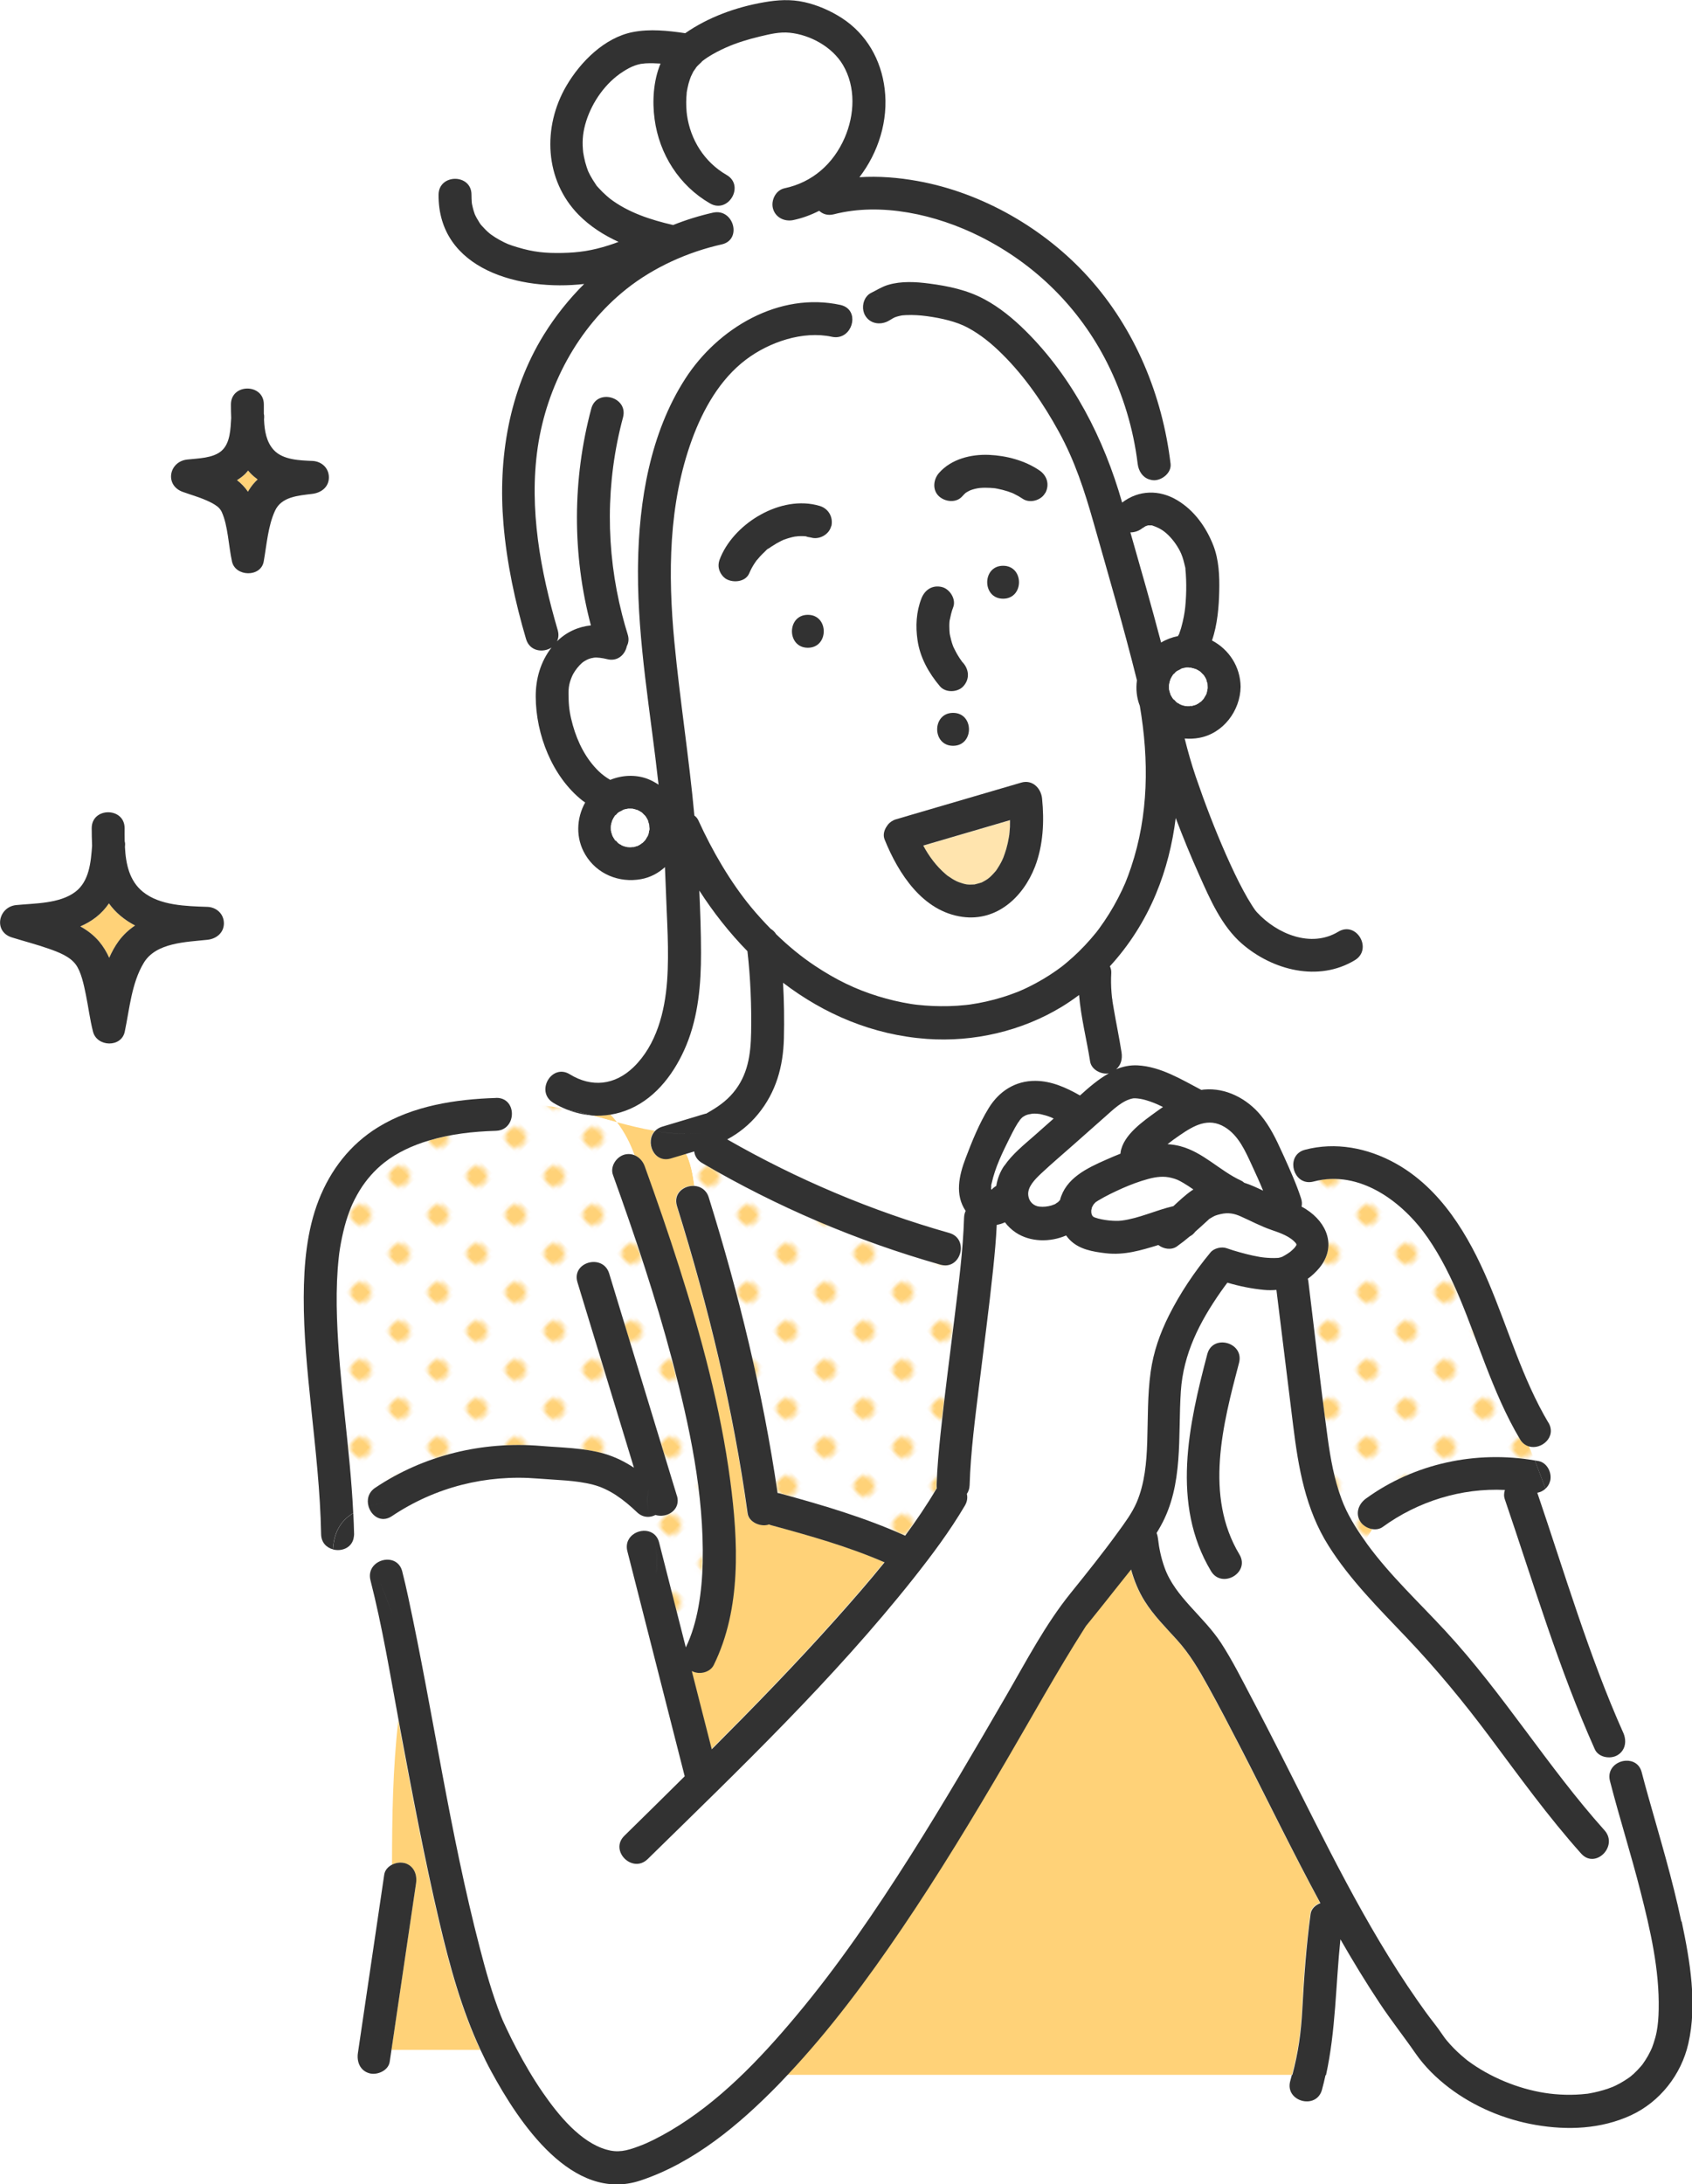
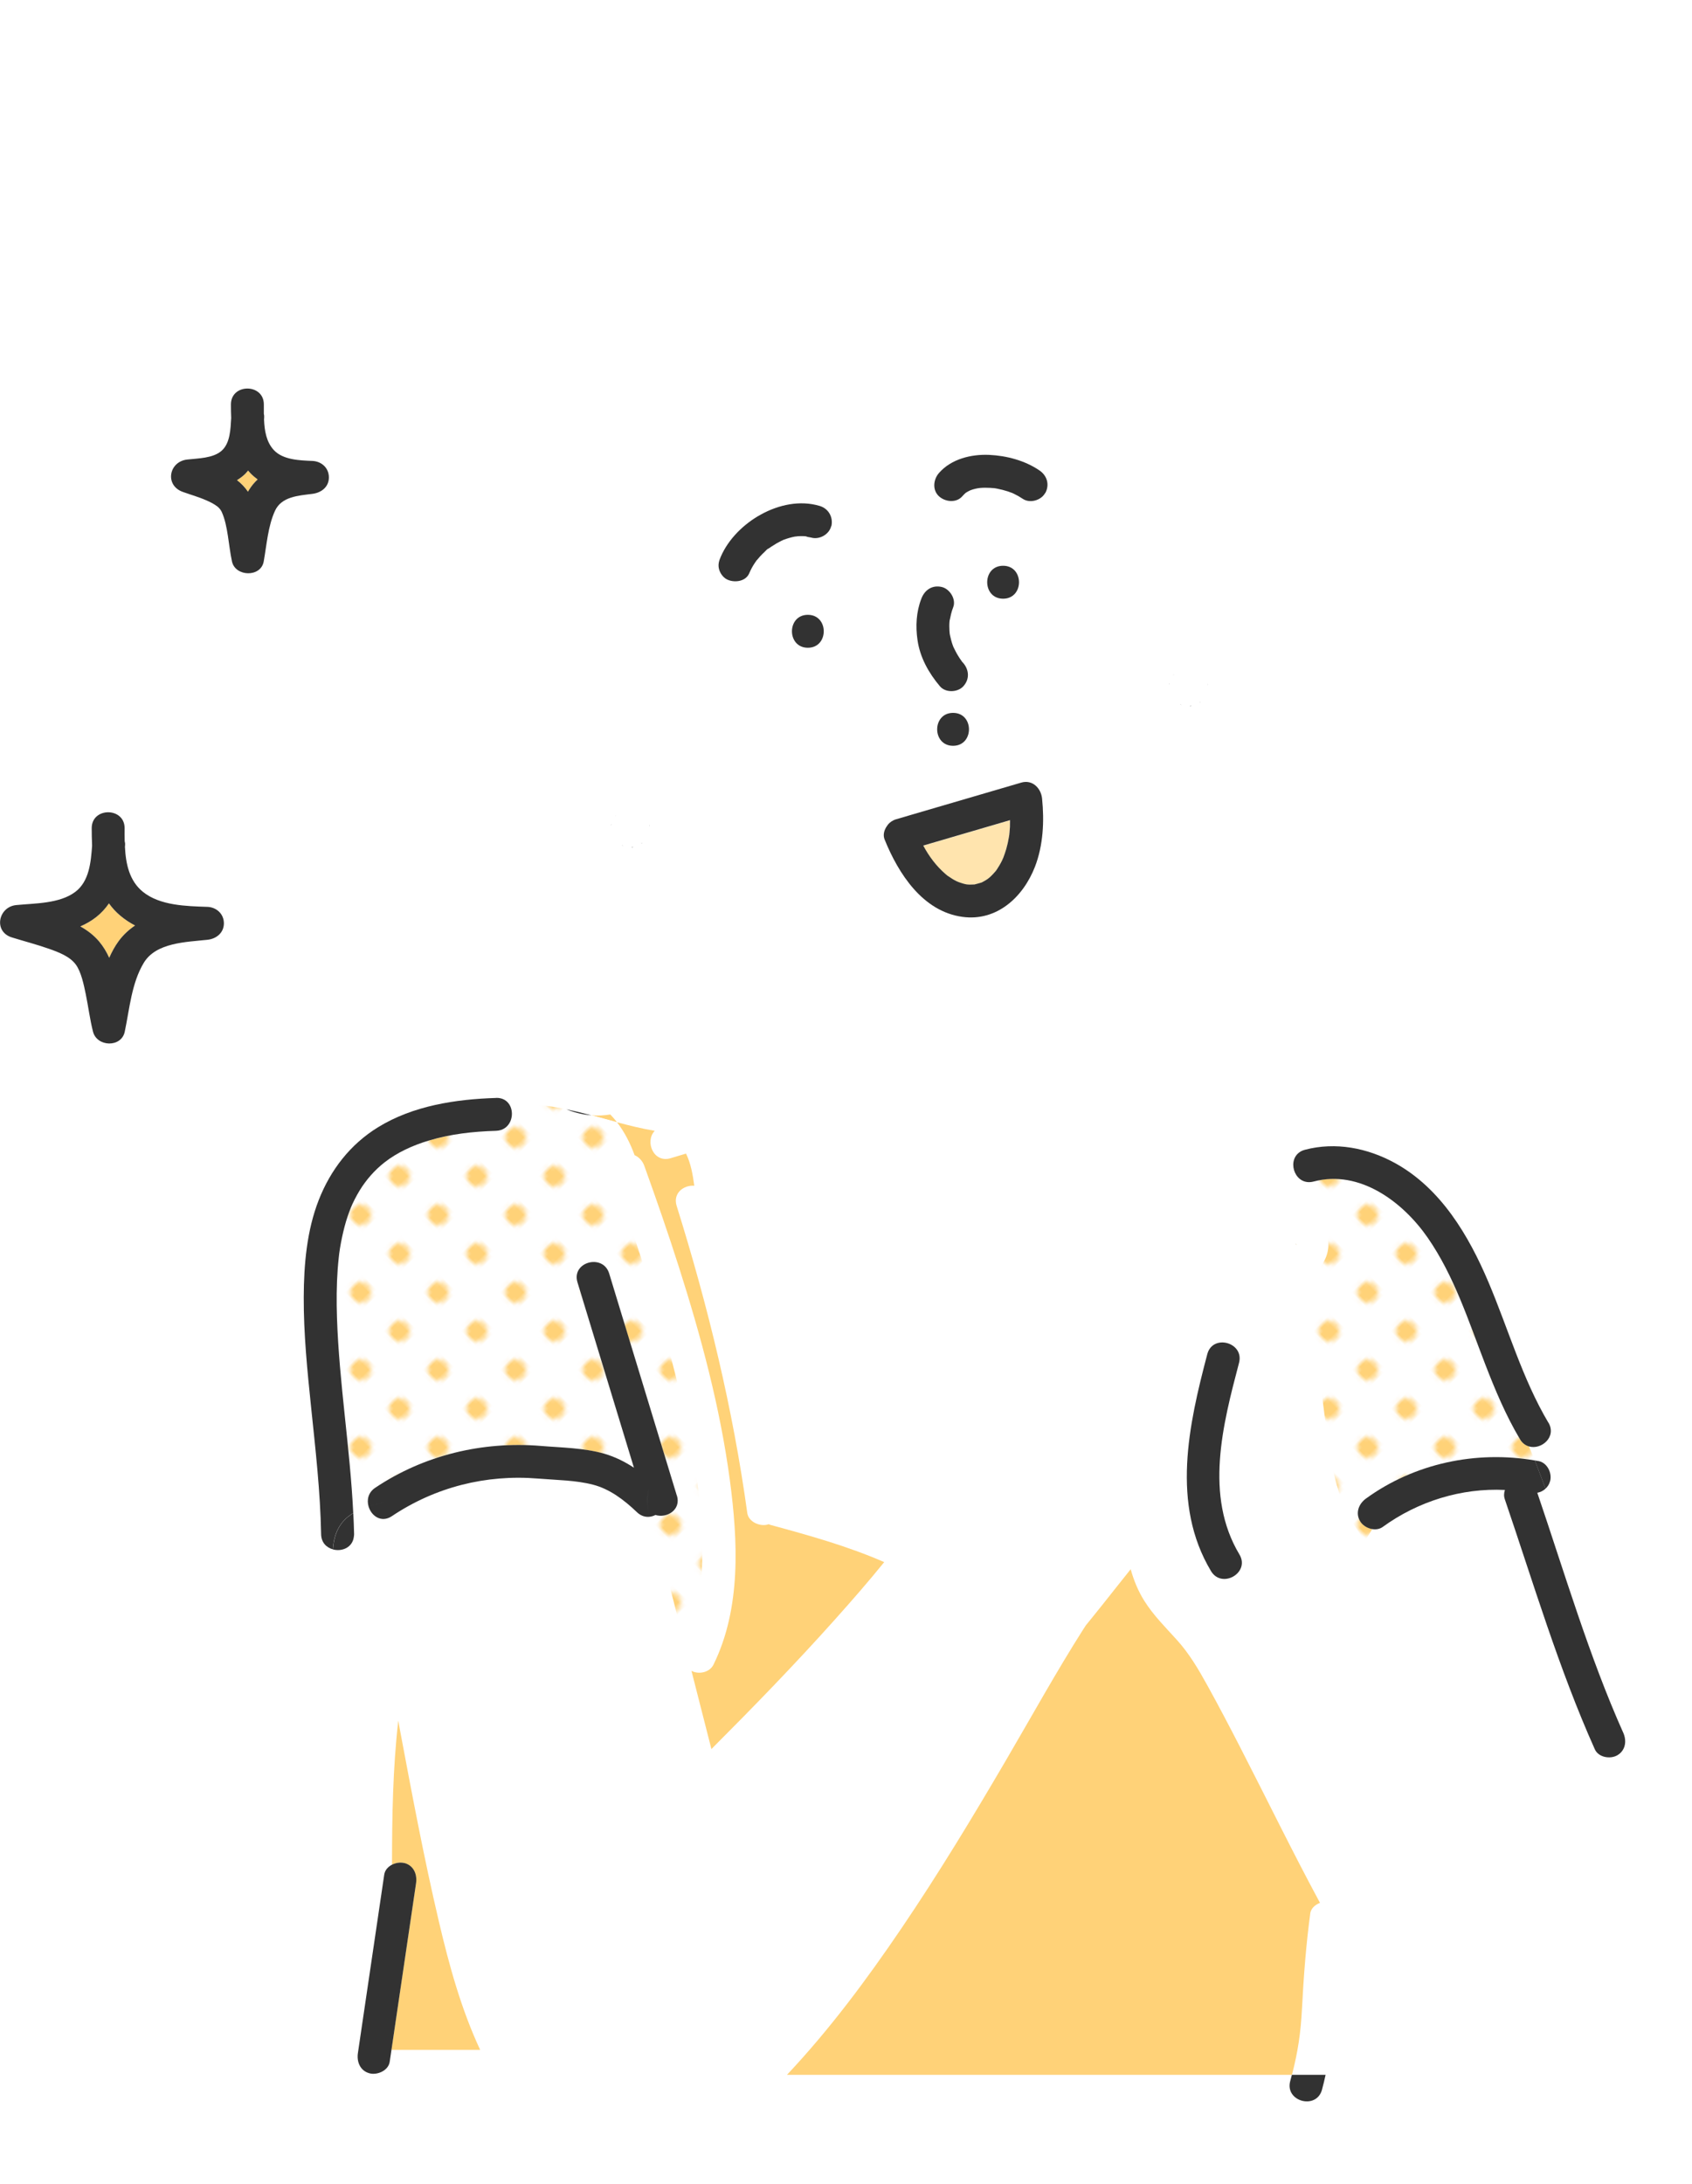
<svg xmlns="http://www.w3.org/2000/svg" id="_レイヤー_2" data-name="レイヤー 2" viewBox="0 0 257.03 331.7">
  <defs>
    <style>
      .cls-1 {
        fill: #fff;
      }

      .cls-2 {
        fill: #ffe4ae;
      }

      .cls-3 {
        fill: #323232;
      }

      .cls-4 {
        fill: #ffd278;
      }

      .cls-5 {
        fill: none;
      }

      .cls-6 {
        fill: url(#_新規パターン1_3);
      }
    </style>
    <pattern id="_新規パターン1_3" data-name="新規パターン1 3" x="0" y="0" width="12.5" height="12.5" patternTransform="translate(-568.61 -5163.29) rotate(-45) scale(.64)" patternUnits="userSpaceOnUse" viewBox="0 0 12.5 12.5">
      <g>
        <rect class="cls-5" width="12.5" height="12.5" />
        <rect class="cls-1" x="0" y="0" width="12.5" height="12.5" />
        <circle class="cls-4" cx="6.25" cy="6.25" r="2.43" />
      </g>
    </pattern>
  </defs>
  <g id="_レイヤー_1-2" data-name="レイヤー 1">
    <g>
      <path class="cls-4" d="m37.69,71.46c-.15.18-.29.36-.46.52-.38.37-.8.67-1.23.94.64.49,1.2,1.07,1.67,1.76.05-.08.09-.17.14-.25.39-.63.84-1.17,1.33-1.62-.38-.28-.74-.58-1.08-.93-.13-.14-.25-.28-.37-.42Z" />
      <path class="cls-3" d="m47.47,70c-1.94-.08-4.49-.15-5.88-1.66-1.13-1.22-1.41-2.93-1.48-4.61,0-.11.02-.23.02-.34.01-.19,0-.37-.05-.55,0-.49,0-.96,0-1.42,0-3.22-5-3.22-5,0,0,.68.01,1.37.04,2.06-.1,1.64-.14,3.8-1.44,4.96-1.3,1.17-3.61,1.16-5.26,1.35-2.77.32-3.43,3.91-.66,4.91,1.19.43,2.42.77,3.57,1.28.56.24,1.15.53,1.64.9.29.22.55.51.71.86.95,2.07,1.03,5.09,1.56,7.53.51,2.33,4.38,2.44,4.82,0,.45-2.52.65-5.38,1.71-7.69.99-2.16,3.52-2.31,5.69-2.58,1.34-.17,2.5-1.03,2.5-2.5s-1.15-2.44-2.5-2.5Zm-9.66,4.43c-.05.08-.09.17-.14.25-.47-.69-1.03-1.27-1.67-1.76.43-.27.85-.57,1.23-.94.17-.17.31-.35.46-.52.12.14.24.28.37.42.34.35.7.65,1.08.93-.49.45-.94.99-1.33,1.62Z" />
    </g>
    <g>
      <path class="cls-4" d="m16.55,137.19c-.53.76-1.16,1.46-1.95,2.09-.74.59-1.55,1.04-2.4,1.41,1.07.61,2.05,1.34,2.84,2.27.65.77,1.15,1.61,1.55,2.5.4-.9.86-1.76,1.45-2.56.72-.97,1.56-1.74,2.48-2.35-.79-.41-1.54-.9-2.24-1.49-.68-.57-1.24-1.2-1.73-1.87Z" />
      <path class="cls-3" d="m31.49,137.72c-3.18-.11-7.19-.18-9.79-2.29-2.06-1.67-2.59-4.25-2.72-6.81,0-.09.02-.19.02-.28.02-.21-.01-.4-.06-.6-.02-.67-.01-1.34-.01-1.97,0-3.22-5-3.22-5,0,0,.88.02,1.77.06,2.66-.18,2.47-.42,5.41-2.56,7.02-2.39,1.8-6.14,1.72-8.97,2-2.72.27-3.5,4.03-.66,4.91,1.87.58,3.77,1.07,5.62,1.72,1.45.51,3.19,1.16,4.1,2.41.8,1.09,1.21,3.03,1.51,4.5.39,1.89.62,3.81,1.1,5.69.6,2.32,4.3,2.45,4.82,0,.73-3.46,1.03-7.38,2.89-10.46,1.86-3.09,6.43-3.15,9.67-3.5,1.34-.14,2.5-1.05,2.5-2.5s-1.15-2.45-2.5-2.5Zm-13.45,5.18c-.59.8-1.05,1.66-1.45,2.56-.4-.89-.9-1.73-1.55-2.5-.79-.93-1.76-1.67-2.84-2.27.85-.37,1.66-.83,2.4-1.41.79-.62,1.42-1.32,1.95-2.09.48.67,1.05,1.3,1.73,1.87.7.59,1.45,1.08,2.24,1.49-.92.62-1.76,1.38-2.48,2.35Z" />
    </g>
    <g>
      <path class="cls-4" d="m166.01,184.77s0,0,0,0c-.05-.02-.04-.02,0,0Z" />
      <path class="cls-4" d="m166.02,184.77s0,0,0,0c.09.13.05.07,0,0Z" />
      <path class="cls-1" d="m181.01,180.83c.09-.06.18-.11.27-.17-.5-.35-1.01-.69-1.54-1-.77-.44-1.02-.56-1.78-.76-1.13-.3-2.29-.18-3.54.16-1.33.36-2.66.85-3.89,1.4-1.27.56-2.54,1.16-3.73,1.89-.12.08-.25.16-.37.24-.01.01-.03.04-.08.08-.02.02-.14.15-.2.22-.04.06-.09.13-.09.13-.06.11-.13.23-.19.35,0,.04-.02.08-.03.14-.03.11-.06.23-.08.34-.08.4.09-.37.01.02-.01.05,0,.23,0,.31.01.05.02.1.03.15,0,.03.05.14.08.22.02.04.05.09.05.1,0,.01.01.02.02.03.06.06.27.17.08.1-.01,0,0,0-.02,0,0,0,0,0,0,0,.1.04.32.14.34.15,1.2.42,3.01.58,4,.46,2.69-.33,5.24-1.58,7.89-2.2.89-.82,1.76-1.66,2.76-2.35Z" />
      <path class="cls-4" d="m165.96,184.7s.03.05.05.07c0,0,0,0,0,0-.02-.02-.03-.05-.05-.07Z" />
      <path class="cls-1" d="m161,182.28c.83-3.32,4.07-4.85,7.01-6.15.71-.31,1.44-.63,2.18-.92,0-.07,0-.14.02-.22.42-2.67,3.49-4.74,5.49-6.2.32-.23.63-.45.95-.67-.3-.15-.6-.29-.9-.42-.68-.3-1.39-.55-2.12-.73-.47-.12-1.24-.2-1.5-.16-1.61.27-3.08,1.75-4.26,2.78-1.65,1.45-3.3,2.92-4.95,4.38-1.6,1.42-3.25,2.8-4.8,4.27-.94.88-2.08,2.03-1.94,3.26.12,1.1.92,1.67,1.68,1.75.68.07,1.24,0,1.84-.17.06-.02.61-.23.53-.19.18-.09.62-.52.33-.14.13-.17.27-.32.42-.46Z" />
      <path class="cls-1" d="m186.02,171.16c-2.5-1.5-4.69-.2-6.81,1.25-.71.48-1.28.9-1.86,1.36.64.04,1.28.13,1.92.3,3.51.92,6.02,3.74,9.25,5.23.18.08.34.2.48.33.98.31,1.92.75,2.86,1.2-.52-1.27-1.08-2.49-1.7-3.84-1-2.15-2.02-4.56-4.15-5.83Z" />
      <path class="cls-1" d="m176.4,97.56c.78-.47,1.66-.79,2.56-.98.03-.05.06-.11.09-.16.04-.08.07-.13.09-.16,0-.02.01-.06.05-.16.09-.26.18-.52.26-.78.16-.55.29-1.12.4-1.69.18-.96.28-1.87.34-3.18.05-1.09.04-2.18-.03-3.27-.02-.23-.04-.46-.06-.69-.01-.15-.02-.22-.01-.25-.01-.03-.03-.09-.05-.2-.16-.68-.32-1.36-.6-2-.42-.96-1.14-2-1.92-2.77-.78-.77-1.51-1.16-2.39-1.46-.06-.02-.1-.04-.13-.05-.03,0-.07,0-.12,0-.14,0-.28,0-.42,0-.02,0-.02,0-.04,0-.06.02-.32.12-.4.14-.21.14-.58.39-.39.23-.54.46-1.21.71-1.87.7,1.59,5.56,3.19,11.12,4.66,16.71Z" />
      <path class="cls-4" d="m147.33,152.58s0,0,0,0c-.47.06-.11.02,0,0Z" />
      <path class="cls-1" d="m150.57,180.28c0,.12,0,.19-.02.23,0,.03.02.05.03.09,0,.02.02.06.03.09.21-.24.45-.44.72-.59.18-1.08.58-2.14,1.22-3.08,1.24-1.81,2.98-3.18,4.61-4.62.96-.85,1.92-1.7,2.88-2.55-.19-.09-.37-.18-.53-.24-.49-.19-.99-.33-1.51-.44-.04,0-.44-.06-.51-.06-.23,0-.46,0-.7,0,.02.01-.51.09-.59.11-.11.03-.21.06-.32.1-.02,0-.03.01-.05.02-.55.28-.58.32-1.01.84.24-.29-.23.35-.23.35-.14.22-.28.45-.41.69-.28.51-.54,1.02-.8,1.54-1.1,2.21-2.23,4.5-2.76,6.94-.12.56-.04,0-.06.56Z" />
      <path class="cls-4" d="m143.9,132.98c-.17-.13-.09-.06,0,0h0Z" />
      <path class="cls-4" d="m119.01,82.01c-.1.03-.21.06-.28.12.15-.06.24-.1.28-.12Z" />
      <path class="cls-4" d="m146.96,134.33s-.11,0-.27-.02c.09,0,.18.01.27.02Z" />
      <path class="cls-4" d="m196.82,188.82s0,0,0,0c-.05-.07-.08-.09,0,0Z" />
      <path class="cls-2" d="m140.25,128.42c.88,1.64,1.97,3.12,3.41,4.35.09.08.19.16.28.23.01.01.03.02.04.03.21.13.4.28.61.4.2.12.4.24.61.35.18.09.81.32.17.1.41.14.8.29,1.23.39.16.04.32.05.37.06.11,0,.22.02.33.02.23,0,.45-.01.67-.02.02,0,.03,0,.04,0,.01,0,.01,0,.02,0,.36-.08.71-.2,1.06-.29.05-.03.11-.05.16-.08.18-.1.36-.19.53-.3.03-.02.15-.1.26-.17.09-.07.25-.2.3-.24.34-.3.63-.63.93-.97.05-.08.11-.16.17-.24.13-.2.26-.4.38-.61.14-.24.27-.49.4-.74.04-.09.15-.35.2-.45.16-.43.32-.86.44-1.3.17-.61.31-1.22.41-1.84.02-.13.04-.26.06-.39,0-.03,0-.07,0-.11.03-.33.06-.66.08-.98.02-.35,0-.69.01-1.04-4.39,1.29-8.79,2.57-13.18,3.86Z" />
      <path class="cls-4" d="m122.43,81.47s-.06,0-.09,0c.01,0,.03.01.04.02.16.04.46.01.05-.01Z" />
      <path class="cls-4" d="m196.91,188.92s0,0,0,0c.01.03.02.06.02.1.07.05.04-.02-.02-.1Z" />
      <path class="cls-4" d="m122.31,81.45s.02,0,.02.01c0,0,0,0,0,0,0,0-.02,0-.03-.01Z" />
      <path class="cls-4" d="m196.91,189.06s0,0,0,0c.01.02.01.01,0,0Z" />
      <path class="cls-4" d="m114.89,85.18s-.03.03-.04.05c.01-.01.02-.02.03-.03,0,0,0,0,0-.01,0,0,0,0,0,0Z" />
      <path class="cls-4" d="m114.89,85.18s.07-.08.11-.12c.03-.05.01-.05-.11.12Z" />
      <path class="cls-4" d="m196.88,189.02s.02.03.03.04c0,0,0,0,0-.01,0-.01-.01-.02-.03-.05,0,0,0,0,0,.01,0,0,0,0,0,0Z" />
      <path class="cls-4" d="m196.91,189s0,0,0,0c0-.01,0-.02-.01-.03,0,0,0,0,0,0,0,0,0,0,.02.01Z" />
      <path class="cls-4" d="m196.89,188.95s0,.01,0,.02c0,0,0,0,.01.01,0-.01,0-.02,0-.03Z" />
      <path class="cls-4" d="m196.88,188.96s0-.01.01-.02c-.02-.03-.03-.04-.05-.04,0,0,0,.02.01.03,0,0,.02.02.03.03Z" />
      <path class="cls-4" d="m196.88,188.98s0,0,0-.01c0,0,0,0,0,0,0,0,0,0,0,.01,0,0,0,0,0,0Z" />
      <path class="cls-4" d="m196.87,188.98s0,0,0,0c0,0,0,0,0,0,0,0,0,0,0,.01,0,0,0,0,0,.01,0,0,0,0,0-.02Z" />
      <polygon class="cls-4" points="196.87 188.97 196.87 188.97 196.87 188.97 196.87 188.97" />
      <path class="cls-4" d="m196.87,188.98s0,0,0,.01c0,0,0,0,0-.01,0,0,0,0-.01-.01,0,0,0,0,0,0Z" />
      <path class="cls-4" d="m196.84,189.05s.02-.03.03-.04c0,0,0,0,0-.01-.01.03-.03.05-.03.05Z" />
      <path class="cls-4" d="m199.03,290.61c.11-.79.74-1.35,1.49-1.63-4.21-7.8-8.09-15.79-12.14-23.66-1.6-3.11-3.22-6.2-4.91-9.26-1.43-2.59-2.81-4.95-4.75-7.08-1.71-1.89-3.53-3.7-4.89-5.87-.95-1.51-1.6-3.12-2.07-4.8-.83,1.04-1.66,2.07-2.47,3.1-1.13,1.44-2.28,2.88-3.43,4.3-.31.39-.63.77-.94,1.16-.03.06-.2.33-.29.45-4.15,6.52-7.89,13.3-11.79,19.96-5.06,8.65-10.25,17.23-15.88,25.53-5.28,7.79-10.95,15.42-17.41,22.28h76.71c.91-3.5,1.33-6.37,1.52-9.99.25-4.86.61-9.67,1.26-14.5Z" />
      <path class="cls-1" d="m196.84,188.94s0-.01,0-.01c0-.02,0-.02,0-.03-.02-.04-.03-.07-.02-.08-.87-1.09-2.42-1.61-3.75-2.08-1.64-.57-3.15-1.39-4.73-2.08-.9-.4-1.81-.61-3.02-.32-.76.18-.92.26-1.48.6-.41.25-.12.06-.39.29-.2.18-.39.36-.59.54-.44.42-.9.82-1.36,1.22-.22.3-.49.56-.83.72-.64.53-1.29,1.05-1.98,1.54-.84.6-2.01.39-2.81-.22-2.6.8-5.18,1.58-7.98,1.25-1.96-.23-4.07-.58-5.51-2.07-.19-.2-.36-.41-.52-.63-2.45,1.07-5.46,1.02-7.66-.45-.65-.43-1.19-.96-1.63-1.55-.4.19-.81.32-1.25.39-.11,2.26-.32,4.51-.55,6.75-.61,5.86-1.4,11.69-2.11,17.54-.62,5.06-1.3,10.14-1.46,15.24-.02.53-.18.97-.42,1.33.13.54.07,1.14-.29,1.76-2.29,3.89-5.01,7.52-7.81,11.06-12.16,15.33-26.44,28.97-40.39,42.64-2.3,2.25-5.84-1.28-3.54-3.54,3.07-3,6.12-6.02,9.17-9.04-.48-1.88-.96-3.77-1.44-5.65-2.42-9.51-4.86-19.02-7.27-28.53-.62-2.46,2.22-3.79,3.85-2.74-.18-.81-.36-1.63-.5-2.43-.62.05-1.27-.14-1.84-.69-2.06-1.97-4.2-3.55-6.69-4.19-2.62-.68-5.43-.69-8.37-.93-7.88-.65-15.61,1.3-22.18,5.71-1.6,1.07-3.12-.03-3.54-1.47-.82.27-1.6.58-2.3,1,.05,1.07.1,2.14.12,3.21,0,.14-.02.26-.04.39,1.22,1.45,2.12,2.91,2.86,4.44,1.13-1.41,3.83-1.5,4.41.77.33,1.28.62,2.57.9,3.86,3.82,17.74,6.31,35.76,10.89,53.34.9,3.47,1.88,6.95,3.19,10.29.07.19.15.38.23.56.03.08.07.18.09.21.17.37.33.74.51,1.1.48,1.03.99,2.05,1.52,3.06,1.22,2.32,2.54,4.58,4.03,6.74,2.4,3.49,5.73,7.53,9.64,8.65,1.73.5,3.02.23,5.01-.53.06-.02.61-.25.62-.24.11-.05.22-.09.33-.14.44-.2.88-.4,1.32-.62.82-.41,1.62-.84,2.41-1.31,7.38-4.32,13.56-10.78,19.15-17.46,6.42-7.66,12.06-15.96,17.41-24.39,5.03-7.93,9.75-16.04,14.46-24.16,3.09-5.32,5.97-10.88,9.84-15.67,2.54-3.15,4.87-6.07,7.21-9.28,1.04-1.43,2.13-2.88,2.82-4.51,1.22-2.86,1.49-6.03,1.59-9.1.12-3.56.03-7.12.52-10.66.42-3.05,1.41-5.87,2.79-8.62,1.71-3.4,3.88-6.64,6.31-9.56.52-.63,1.67-.92,2.43-.64.66.24,1.34.44,2.02.63,1.24.35,2.79.71,3.79.8.64.06,1.28.08,1.92.05.05,0,.08,0,.1,0,.11-.02.22-.04.33-.07.1-.02.26-.09.34-.12.27-.14.53-.29.78-.46.29-.19.37-.25.39-.27.21-.17.41-.36.6-.55.07-.07.18-.22.22-.28.05-.08.09-.16.14-.24-.01-.02-.02-.04-.02-.05Z" />
      <path class="cls-1" d="m172.7,103.35c-2.01-8.06-4.34-16.03-6.61-24.02-1.37-4.82-2.83-9.31-5.25-13.72-2.34-4.28-5.14-8.37-8.62-11.81-1.58-1.57-3.25-2.95-5.21-4-1.73-.93-4.02-1.45-6.22-1.75-1.05-.14-2.12-.21-3.17-.16-.19,0-.39.03-.58.04-.26.05-.53.1-.78.18-.12.03-.23.08-.35.12-.12.07-.24.12-.36.19-.24.14-.47.3-.72.42-1.22.6-2.7.34-3.42-.9-.5-.86-.41-2.09.23-2.87-1.1.25-2.05.94-2.94,1.75,1.73,1.4.37,4.94-2.35,4.35-4.4-.96-9.51.8-13.03,3.46-3.96,2.99-6.53,7.56-8.21,12.14-3.6,9.82-3.66,20.45-2.68,30.74.84,8.81,2.23,17.56,3.04,26.37.26.19.48.44.61.74,2.11,4.66,4.86,9.36,7.98,13.14.95,1.16,1.96,2.27,3,3.32.34.2.62.48.83.82,1.88,1.81,3.86,3.45,5.9,4.8,3.24,2.15,6.17,3.56,9.58,4.62,1.63.51,3.3.9,4.99,1.17.08.01.61.09.63.09.11.01.22.03.34.04.4.04.79.08,1.19.11.79.06,1.58.1,2.37.1.85,0,1.71-.02,2.56-.07.42-.03.85-.06,1.27-.11.2-.02.4-.05.6-.07,1.66-.25,3.3-.61,4.91-1.1.8-.25,1.58-.53,2.37-.83.06-.02.12-.05.19-.08.07-.03.33-.14.37-.16.38-.17.76-.35,1.14-.53,1.45-.71,2.84-1.54,4.15-2.46.23-.16.46-.33.69-.5,0,0,.15-.12.25-.19.1-.08.25-.2.25-.2.17-.13.33-.27.49-.41.6-.51,1.19-1.04,1.75-1.59.62-.61,1.22-1.24,1.79-1.9.29-.33.57-.67.85-1.01.02-.03.22-.29.26-.34.05-.07.11-.14.16-.21,1.07-1.48,2.04-3.02,2.89-4.65.94-1.81,1.33-2.75,1.99-4.72,2.65-7.86,2.73-16.21,1.32-24.47-.49-1.26-.62-2.59-.44-3.89Zm-49.98-4.97c-3.22,0-3.22-5,0-5s3.22,5,0,5Zm3.57-18.45c-.29,1.29-1.82,2.12-3.08,1.75-.15-.04-.64-.09-.83-.18-.02,0-.04-.01-.05-.02-.1,0-.2-.02-.29-.02-.29-.01-.58,0-.87.02-.07,0-.22.04-.32.04-.02,0-.04,0-.05,0-.57.11-1.13.27-1.67.47-.03.01-.07.02-.1.03,0,0-.03.01-.08.04-.08.03-.15.07-.23.11-.26.12-.51.25-.75.4-.27.16-.54.32-.8.5-.12.08-.24.16-.35.24-.07.05-.14.1-.21.15-.15.11-.09.07.17-.13-.21.06-.49.41-.65.56-.23.21-.45.43-.66.66-.15.16-.29.36-.45.53-.02.03-.06.08-.12.13-.08.11-.15.22-.23.33-.33.5-.61,1.02-.84,1.56-.55,1.28-2.34,1.47-3.42.9-.54-.29-.99-.91-1.15-1.49-.19-.7-.02-1.28.25-1.93,1.17-2.71,3.52-5,6.09-6.41,2.7-1.48,5.95-2.21,8.96-1.3,1.34.41,2.05,1.73,1.75,3.08Zm13.67,11c.51-1.31,1.64-2.07,3.08-1.75,1.22.28,2.22,1.85,1.75,3.08-.26.68-.39,1.35-.55,2.05,0,.07-.01.14-.02.22-.01.21-.02.42-.02.64,0,.22,0,.44.02.65,0,.09.04.43.04.47.02.1.04.2.06.3.05.23.1.47.17.7.07.24.14.47.22.71.03.1.07.19.11.29.23.46.45.91.72,1.35.15.25.32.48.48.72.01.02.03.04.04.07,0,0,0,0,0-.02.05.11.19.23.26.32.9,1.07.98,2.47,0,3.54-.86.94-2.69,1-3.54,0-1.7-2.01-3.03-4.37-3.41-7.01-.3-2.12-.2-4.29.58-6.3Zm17.25,40.72c-1.78,4.6-5.79,8.31-11.01,7.61-6.05-.82-9.73-6.56-11.83-11.75-.28-.69-.07-1.45.36-2.05.21-.34.52-.64.94-.84.14-.08.29-.14.44-.18.8-.24,1.61-.47,2.41-.71,5.53-1.62,11.06-3.24,16.6-4.86,1.69-.5,3,.85,3.16,2.41.36,3.45.19,7.11-1.08,10.37Zm-4.83-45.72c3.22,0,3.22,5,0,5s-3.22-5,0-5Zm6.42-11.06c-.6,1.14-2.34,1.63-3.42.9-.42-.29-.87-.54-1.33-.76-.08-.04-.15-.07-.23-.11-.24-.09-.48-.18-.72-.26-.53-.17-1.06-.31-1.6-.41-.13-.03-.26-.05-.39-.07-.1-.02-.55-.13-.14-.02.41.1-.04,0-.14,0-.13-.01-.26-.02-.4-.03-.53-.03-1.07-.03-1.6.02-.06,0-.22.03-.28.04-.24.05-.48.1-.72.17-.13.04-.26.09-.39.13-.18.09-.35.17-.52.27-.08.05-.16.1-.23.15-.16.16-.33.32-.49.5-.92,1.05-2.59.86-3.54,0-1.04-.96-.86-2.55,0-3.54,1.86-2.13,4.89-2.88,7.62-2.75,2.64.12,5.43.86,7.64,2.36,1.16.79,1.57,2.15.9,3.42Z" />
      <path class="cls-1" d="m172.8,70.42c-.63-5.3-2.22-10.56-4.63-15.32-4.22-8.37-10.91-14.98-19.29-19.19-6.75-3.38-15.09-5.22-22.23-3.38-.93.24-1.69-.03-2.23-.53-1.24.62-2.55,1.12-3.94,1.41-1.33.28-2.7-.38-3.08-1.75-.34-1.24.42-2.8,1.75-3.08,4.25-.89,7.42-3.7,9.14-7.66,1.52-3.5,1.73-7.71-.26-11.07-1.62-2.74-4.94-4.56-8.08-4.89-1.56-.16-3.01.21-4.54.57-1.76.42-3.53.95-5.18,1.69-.92.41-1.82.88-2.68,1.42-.3.19-.59.41-.89.63-.07.09-.14.18-.23.25-.3.26-.56.54-.82.83.43-.48-.18.29-.31.51-.09.15-.35.74-.37.76-.13.35-.25.69-.35,1.05-.12.44-.2.87-.28,1.32,0,.04,0,.05-.01.07,0,.03,0,.06,0,.11-.01.22-.04.44-.05.65-.02.45-.03.89-.01,1.34,0,.27.03.53.05.8,0,.06.05.44.06.52.53,3.71,2.6,7.1,6.02,9.08,2.79,1.61.27,5.93-2.52,4.32-4.68-2.7-7.7-7.46-8.42-12.78-.36-2.69-.19-5.82.9-8.46-.76-.05-1.53-.06-2.29-.03-.14,0-.65.08-.71.08-.31.07-.62.15-.93.26-.62.23-1.21.56-1.77.92-2.63,1.68-4.65,4.56-5.59,7.51-.46,1.46-.63,2.77-.5,4.31.01.15.03.29.04.44.04.23.07.45.12.67.11.53.24,1.05.41,1.56.04.12.18.5.22.62.05.11.25.52.3.61.25.48.54.93.84,1.37.28.4.02.08.43.54.2.22.4.44.61.64.36.36.93.86,1.13,1.01,2.79,2.13,6.22,3.23,9.6,4.01,1.95-.78,3.98-1.42,6.06-1.88,3.14-.7,4.47,4.12,1.33,4.82-5.17,1.16-10.34,3.47-14.5,6.79-7.4,5.9-12.11,14.77-13.46,24.07-1.35,9.29.43,18.82,3.04,27.72.19.66.12,1.22-.11,1.7,1.44-1.42,3.23-2.21,5.15-2.42-2.84-10.75-2.82-22.17.06-32.92.83-3.11,5.66-1.78,4.82,1.33-2.64,9.83-2.65,20.16-.13,29.99.66-2.64.86-5.41,2.41-7.62.14-9.68,1.86-19.99,7.17-28.24,4.95-7.68,14.24-13.24,23.6-11.21.42.09.75.26,1.02.48.89-.81,1.84-1.5,2.94-1.75.18-.22.4-.42.67-.55.88-.43,1.66-.95,2.62-1.23,2.01-.59,4.18-.46,6.22-.19,2.92.38,5.77.98,8.39,2.39,2.3,1.24,4.38,2.95,6.23,4.78,7.2,7.13,11.93,16.43,14.68,26.09,1.26-.95,2.66-1.45,4.1-1.51v-2.04c-1.01-.32-1.62-1.28-1.75-2.37Z" />
      <path class="cls-1" d="m100.01,119c-1.18-10.71-3.14-21.42-3.11-32.23,0-.33,0-.67.01-1.01-1.56,2.21-1.75,4.98-2.41,7.62.26.99.53,1.99.84,2.97.22.7.13,1.3-.13,1.78-.27,1.28-1.4,2.41-3.03,1.97-.61-.16-1.52-.28-1.94-.22-.72.1-1,.25-1.51.56-.46.28-.98.86-1.36,1.42.07.07.12.14.19.21-.07-.07-.12-.14-.19-.21-.21.3-.38.6-.48.84-.57,1.38-.56,2-.52,3.51.04,1.39.23,2.48.64,3.95.74,2.63,2.02,5.13,3.94,6.98.5.49,1.13.95,1.74,1.3,1.79-.73,3.84-.84,5.64-.16.61.23,1.17.54,1.7.89,0-.05-.01-.11-.02-.16Z" />
      <path class="cls-4" d="m89.85,169.38c1.29.35,2.58.71,3.88,1.05-.32-.41-.65-.8-1.02-1.18-.95.16-1.91.2-2.86.13Z" />
      <path class="cls-6" d="m93.06,178.38c-.46-1.28.52-2.74,1.75-3.08.57-.16,1.11-.09,1.59.12-.65-1.78-1.51-3.49-2.67-5-1.3-.35-2.59-.71-3.88-1.05-1.3-.1-2.58-.42-3.82-.92-2.79-.58-5.63-.91-8.61-.63.84,1.45.15,3.85-2.07,3.92-3.51.11-6.83.48-10.21,1.48-2.42.72-4.82,1.83-6.72,3.31-1.52,1.19-2.8,2.66-3.78,4.26-.28.46-.54.92-.78,1.4-.11.22-.22.45-.33.68-.04.09-.18.41-.22.51-.05.12-.22.57-.27.7-.08.21-.15.41-.22.62-.18.53-.34,1.06-.48,1.6-.29,1.07-.52,2.16-.69,3.26-.04.27-.08.54-.12.81,0,.09-.05.45-.06.53-.07.6-.12,1.21-.17,1.82-.18,2.47-.19,4.95-.11,7.42.33,9.92,1.99,19.74,2.47,29.65.7-.42,1.48-.73,2.3-1-.29-.98-.06-2.12,1.01-2.84,7.39-4.96,16.27-7.09,25.1-6.36,3.21.26,6.56.28,9.68,1.18,1.64.47,3.13,1.21,4.52,2.13-2.86-9.39-5.72-18.77-8.58-28.16-.94-3.09,3.89-4.4,4.82-1.33.43,1.41.86,2.83,1.29,4.24,3,9.83,6,19.67,8.99,29.5.67,2.2-1.57,3.48-3.26,2.95-.3.15-.62.25-.96.28.14.8.32,1.62.5,2.43.44.29.8.74.97,1.41.53,2.08,1.06,4.16,1.59,6.24.82,3.23,1.65,6.47,2.47,9.7,1.81-3.74,2.46-8.47,2.56-12.89.23-10.39-2-20.77-4.64-30.76-2.52-9.52-5.65-18.85-8.99-28.11Z" />
      <path class="cls-4" d="m101.88,175.89c-2.63.79-3.95-2.56-2.42-4.16-1.94-.32-3.84-.8-5.73-1.3,1.16,1.51,2.02,3.21,2.67,5,.67.29,1.22.89,1.48,1.63,1.82,5.06,3.59,10.14,5.22,15.26,3.38,10.59,6.29,21.4,7.77,32.44,1.23,9.22,1.74,19.47-2.49,28.05-.59,1.19-2.24,1.52-3.34.93,1.01,3.96,2.02,7.92,3.03,11.88,6.41-6.42,12.74-12.93,18.79-19.7,2.53-2.83,5.05-5.71,7.46-8.69-5.59-2.44-11.42-4.06-17.31-5.66-.1-.03-.18-.07-.26-.1-.05.02-.1.04-.15.06-1.18.32-2.89-.41-3.08-1.75-2.18-15.83-5.96-31.4-10.73-46.65-.61-1.95,1.1-3.19,2.68-3.06-.24-1.75-.54-3.44-1.26-4.88-.78.23-1.56.47-2.34.7Z" />
-       <path class="cls-6" d="m142.83,192.03c-12.67-3.59-24.87-8.8-36.23-15.45-.75-.44-1.11-1.08-1.18-1.75-.4.12-.8.24-1.2.36.71,1.44,1.02,3.13,1.26,4.88.92.07,1.79.6,2.14,1.73,4.59,14.68,8.25,29.67,10.46,44.9.09.02.17.02.26.04,6.53,1.78,12.94,3.65,19.12,6.44,1.7-2.3,3.3-4.66,4.75-7.12.02-.03.04-.05.06-.08-.02-.15-.04-.31-.03-.48.08-2.62.33-5.23.6-7.83.61-5.86,1.4-11.69,2.11-17.54.45-3.66.92-7.33,1.21-11.01-.1-.03-.2-.07-.29-.1.31,1.63-.96,3.59-3.04,3Z" />
      <path class="cls-1" d="m165.56,161.18c-.53-3.34-1.4-6.71-1.68-10.11-.86.64-1.74,1.25-2.66,1.81-6.09,3.69-13.38,5.37-20.47,4.86-8.23-.6-15.59-3.76-21.84-8.53.16,2.82.2,5.64.13,8.46-.11,4.28-1.19,8.16-3.94,11.51-1.3,1.58-2.89,2.86-4.67,3.82,10.63,6.09,21.93,10.87,33.73,14.21,1.02.29,1.56,1.01,1.71,1.82.1.03.2.07.29.1.11-1.41.2-2.82.25-4.23.01-.39.1-.73.24-1.03-1.66-2.45-1.01-5.36-.01-7.99.98-2.58,2.06-5.25,3.51-7.62,1.57-2.57,4.04-4.16,7.1-4.14,2.46.01,4.68,1.03,6.77,2.22,1.35-1.22,2.8-2.48,4.39-3.36-1.16.22-2.65-.57-2.85-1.79Z" />
      <path class="cls-4" d="m60.71,262.46c-.07-.39-.14-.77-.21-1.16-.83,7.33-.94,14.42-.95,21.88.59-.3,1.31-.4,1.89-.24,1.41.39,1.94,1.74,1.75,3.08-.17,1.13-.33,2.26-.5,3.39-1.08,7.3-2.15,14.6-3.23,21.89h13.48c-2.9-6.23-4.7-12.8-6.28-19.53-2.28-9.7-4.11-19.51-5.95-29.3Z" />
      <path class="cls-6" d="m197.63,182.03c.15.47.16.89.08,1.26.24.13.47.26.7.41,3.2,2.06,4.63,5.65,2.05,8.84-.54.67-1.14,1.23-1.8,1.7.04.16.07.32.09.49.97,7.88,1.85,15.78,2.92,23.65.43,3.16,1,6.34,2.12,9.34.84,2.24,2.12,4.33,3.51,6.28.43-.55.81-1.17,1.18-1.79-.77-.12-1.51-.59-1.89-1.22-.73-1.25-.19-2.63.9-3.42,7.36-5.35,16.74-7.33,25.66-5.79-.29-.72-.58-1.43-.9-2.13-.52-.15-1-.49-1.36-1.09-2.14-3.61-3.77-7.5-5.29-11.41-2.53-6.54-4.69-13.35-8.71-19.17-3.77-5.46-10.36-10.41-17.34-8.56-2.73.73-4.08-2.89-2.28-4.35h-2.51c.08.19.17.37.26.56.94,2.09,1.89,4.21,2.61,6.39Z" />
      <path class="cls-1" d="m219.56,247.71c8.79,9.52,15.55,20.66,24.19,30.3,2.14,2.39-1.38,5.94-3.54,3.54-5.02-5.61-9.42-11.73-13.92-17.75-3.91-5.24-8.04-10.24-12.54-14.98-4.22-4.44-8.64-8.82-11.92-14.02-3.52-5.58-4.58-11.84-5.38-18.28-.85-6.86-1.69-13.72-2.54-20.58-.61.05-1.23.06-1.86,0-1.88-.18-3.76-.56-5.59-1.1-.34.45-.68.91-1,1.37-3.22,4.61-5.69,9.42-6.07,15.12-.46,6.88.43,14.18-3.06,20.46-.2.36-.41.71-.62,1.06.09.26.17.52.2.81.16,1.52.49,3.02,1.01,4.46,1.6,4.45,5.89,7.33,8.58,11.44,1.74,2.66,3.17,5.55,4.65,8.36,1.62,3.07,3.2,6.15,4.77,9.24,6.32,12.44,12.39,25.19,20.4,36.67.82,1.18,1.67,2.35,2.55,3.48.44.56.85,1.13,1.25,1.72.13.2.27.39.41.58.05.07.2.26.25.31.67.8,1.4,1.55,2.19,2.24.22.19.44.37.66.56.07.06.15.12.22.18.02.01.03.02.06.05.44.33.89.64,1.35.94,3.59,2.33,7.95,3.83,11.9,4.18,1.09.1,2.19.13,3.29.08.54-.02,1.07-.07,1.6-.13.01,0,.01,0,.02,0,.02,0,.02,0,.04,0,.12-.02.24-.04.36-.06.24-.04.48-.09.71-.14.97-.2,1.93-.49,2.85-.86.09-.04.38-.17.45-.21.21-.1.41-.21.62-.32.44-.24.86-.51,1.27-.79.1-.07.19-.13.28-.2.01-.01.01-.01.04-.03.18-.15.35-.3.52-.45.37-.34.72-.71,1.05-1.09.08-.09.16-.19.24-.29.01-.02.01-.02.03-.04.14-.2.28-.39.41-.6.29-.45.55-.92.79-1.4.23-.48.26-.53.48-1.21.19-.56.34-1.13.46-1.72.2-1.03.29-2.15.31-3.42.12-6.03-1.27-12.05-2.75-17.85-1.44-5.63-3.2-11.18-4.65-16.81-.47-1.82.98-3.02,2.42-3.09-.17-.52-.35-1.05-.53-1.57-.19.28-.44.52-.78.72-1.08.63-2.87.34-3.42-.9-5.5-12.28-9.34-25.28-13.68-37.99-.16-.46-.13-.95.02-1.4-6.61-.32-13.21,1.72-18.58,5.63-.45.33-1,.41-1.54.32-.36.62-.74,1.23-1.18,1.79.13.19.26.38.39.56,3.49,4.76,7.86,8.83,11.85,13.15Zm-35.6-9.12c-6.1-10.17-3.39-22.22-.56-32.95.82-3.11,5.64-1.78,4.82,1.33-2.47,9.36-5.3,20.17.06,29.1,1.66,2.77-2.66,5.28-4.32,2.52Z" />
      <path class="cls-3" d="m152.38,90.92c3.22,0,3.22-5,0-5s-3.22,5,0,5Z" />
      <path class="cls-3" d="m122.72,98.37c3.22,0,3.22-5,0-5s-3.22,5,0,5Z" />
      <path class="cls-3" d="m144.78,108.26c-3.22,0-3.22,5,0,5s3.22-5,0-5Z" />
      <path class="cls-3" d="m136.12,124.42c-.15.04-.3.1-.44.18-.42.21-.73.5-.94.84-.43.6-.64,1.36-.36,2.05,2.1,5.19,5.79,10.93,11.83,11.75,5.22.71,9.22-3,11.01-7.61,1.26-3.26,1.43-6.93,1.08-10.37-.16-1.56-1.47-2.91-3.16-2.41-5.53,1.62-11.06,3.24-16.6,4.86-.8.24-1.61.47-2.41.71Zm7.78,8.56c-.09-.06-.17-.13,0,0h0Zm2.79,1.33c.16.01.24.02.27.02-.09,0-.18-.01-.27-.02Zm6.64-7.72s0,.08,0,.11c-.02.13-.04.26-.06.39-.1.62-.24,1.24-.41,1.84-.13.44-.28.87-.44,1.3-.05.1-.16.37-.2.45-.12.25-.26.5-.4.74-.12.21-.25.41-.38.61-.05.08-.11.16-.17.24-.3.34-.59.67-.93.97-.04.04-.21.17-.3.24-.11.07-.23.15-.26.17-.17.11-.35.2-.53.3-.05.03-.11.05-.16.08-.36.09-.7.21-1.06.29-.01,0-.01,0-.02,0-.02,0-.02,0-.04,0-.22,0-.45.02-.67.02-.11,0-.22-.01-.33-.02-.05,0-.21-.02-.37-.06-.42-.1-.82-.25-1.23-.39.64.22,0,0-.17-.1-.21-.11-.41-.22-.61-.35-.21-.13-.4-.28-.61-.4-.01,0-.02-.02-.04-.03-.09-.08-.19-.15-.28-.23-1.44-1.24-2.53-2.71-3.41-4.35,4.39-1.29,8.79-2.57,13.18-3.86,0,.35,0,.69-.01,1.04-.02.33-.05.66-.08.98Z" />
      <polygon class="cls-3" points="166.01 184.77 166.01 184.77 166.02 184.77 166.01 184.77 166.01 184.77" />
      <path class="cls-3" d="m89.85,169.38c-1.27-.34-2.54-.65-3.82-.92,1.24.5,2.52.82,3.82.92Z" />
-       <path class="cls-3" d="m255.4,291.78c-1.33-6.36-3.22-12.59-4.98-18.84-.36-1.26-.7-2.52-1.03-3.79-.33-1.3-1.37-1.81-2.4-1.76.77,2.31,1.53,4.63,2.56,6.68-1.03-2.05-1.79-4.37-2.56-6.68-1.45.07-2.89,1.27-2.42,3.09,1.45,5.63,3.22,11.17,4.65,16.81,1.48,5.81,2.87,11.82,2.75,17.85-.02,1.27-.11,2.39-.31,3.42-.11.58-.27,1.15-.46,1.72-.22.67-.25.73-.48,1.21-.23.48-.5.95-.79,1.4-.13.2-.27.4-.41.6-.02.02-.02.03-.03.04-.08.1-.16.19-.24.29-.33.38-.68.75-1.05,1.09-.17.16-.35.31-.52.45-.02.02-.02.02-.04.03-.09.07-.19.14-.28.2-.41.28-.83.55-1.27.79-.2.11-.41.22-.62.32-.08.04-.36.17-.45.21-.92.37-1.88.65-2.85.86-.24.05-.47.09-.71.14-.12.02-.24.04-.36.06-.02,0-.03,0-.04,0,0,0-.01,0-.02,0-.53.06-1.07.11-1.6.13-1.1.05-2.2.02-3.29-.08-3.95-.35-8.3-1.85-11.9-4.18-.46-.3-.91-.61-1.35-.94-.03-.03-.04-.03-.06-.05-.07-.06-.15-.12-.22-.18-.22-.18-.44-.37-.66-.56-.79-.69-1.52-1.44-2.19-2.24-.05-.06-.2-.25-.25-.31-.14-.19-.28-.38-.41-.58-.4-.59-.81-1.16-1.25-1.72-.89-1.13-1.73-2.3-2.55-3.48-8.01-11.47-14.08-24.23-20.4-36.67-1.57-3.09-3.15-6.18-4.77-9.24-1.48-2.8-2.92-5.7-4.65-8.36-2.69-4.11-6.99-6.99-8.58-11.44-.52-1.44-.84-2.94-1.01-4.46-.03-.28-.1-.55-.2-.81.21-.35.43-.7.62-1.06,3.5-6.28,2.6-13.58,3.06-20.46.38-5.7,2.84-10.5,6.07-15.12.32-.46.66-.92,1-1.37,1.82.54,3.7.92,5.59,1.1.63.06,1.25.05,1.86,0,.84,6.86,1.69,13.72,2.54,20.58.8,6.44,1.86,12.7,5.38,18.28,3.28,5.2,7.71,9.59,11.92,14.02,4.5,4.74,8.63,9.74,12.54,14.98,4.5,6.02,8.9,12.14,13.92,17.75,2.15,2.4,5.68-1.14,3.54-3.54-8.64-9.64-15.39-20.79-24.19-30.3-3.99-4.32-8.37-8.39-11.85-13.15-.13-.18-.26-.37-.39-.56-.92,1.18-2.07,2.07-3.76,2.07,1.69,0,2.84-.89,3.76-2.07-1.39-1.95-2.68-4.04-3.51-6.28-1.12-3-1.69-6.18-2.12-9.34-1.07-7.87-1.95-15.77-2.92-23.65-.02-.17-.05-.33-.09-.49.66-.47,1.26-1.04,1.8-1.7,2.57-3.19,1.15-6.79-2.05-8.84-.23-.15-.46-.28-.7-.41.08-.38.08-.8-.08-1.26-.71-2.18-1.67-4.3-2.61-6.39-.08-.19-.17-.37-.26-.56h-3.22,3.22c-.9-2-1.84-3.96-3.25-5.66-2.08-2.52-5.3-4.22-8.62-3.91-.14.01-.27.04-.4.06-3.03-1.59-6.18-3.54-9.68-3.73-1.15-.06-2.24.17-3.27.59.72-.6.98-1.54.82-2.57-.35-2.24-.82-4.46-1.2-6.7-.04-.26-.09-.51-.13-.77-.02-.1-.03-.2-.05-.3.02-.11-.06-.45-.07-.54-.03-.25-.05-.5-.07-.75-.08-1-.1-1.99-.04-2.99.02-.35-.06-.7-.21-1.02,2.94-3.2,5.31-6.93,7-10.99,1.55-3.71,2.51-7.59,3-11.53,1.1,2.91,2.28,5.79,3.55,8.62,1.65,3.69,3.41,7.79,6.53,10.49,4.65,4.02,11.61,5.83,17.14,2.48,2.75-1.67.24-5.99-2.52-4.32-4.16,2.52-9.33.33-12.36-2.95-.08-.09-.16-.18-.23-.27-.18-.25-.36-.51-.52-.77-.45-.7-.87-1.42-1.26-2.15-.99-1.82-1.86-3.7-2.7-5.59-1.68-3.81-3.21-7.79-4.57-11.77-.66-1.94-1.21-3.88-1.7-5.84.72.06,1.46.04,2.2-.1,3.66-.66,6.25-4.13,6.3-7.75-.04-3.04-1.74-5.66-4.35-7.04.84-2.41,1.05-5.2,1.1-7.46.06-2.32-.05-4.8-.9-6.98-1.08-2.76-2.88-5.29-5.45-6.84-1.38-.83-2.85-1.23-4.3-1.17v.24-.24c-1.44.05-2.85.55-4.1,1.51-2.75-9.66-7.48-18.96-14.68-26.09-1.85-1.83-3.93-3.55-6.23-4.78-2.61-1.41-5.47-2.01-8.39-2.39-2.04-.27-4.22-.4-6.22.19-.96.28-1.74.8-2.62,1.23-.27.13-.49.32-.67.55.59-.13,1.22-.15,1.91.02-.69-.17-1.32-.16-1.91-.02-.64.78-.73,2.01-.23,2.87.72,1.24,2.2,1.49,3.42.9.25-.12.48-.28.72-.42.12-.07.24-.12.36-.19.12-.04.23-.08.35-.12.26-.08.52-.13.78-.18.19-.02.39-.03.58-.04,1.06-.05,2.13.02,3.17.16,2.2.3,4.49.82,6.22,1.75,1.96,1.06,3.63,2.43,5.21,4,3.48,3.44,6.27,7.53,8.62,11.81,2.42,4.41,3.88,8.9,5.25,13.72,2.27,8,4.6,15.96,6.61,24.02-.18,1.3-.05,2.64.44,3.89,1.41,8.26,1.32,16.61-1.32,24.47-.66,1.96-1.06,2.91-1.99,4.72-.84,1.63-1.81,3.17-2.89,4.65-.05.07-.11.14-.16.21-.04.05-.24.31-.26.34-.28.34-.56.68-.85,1.01-.57.66-1.17,1.29-1.79,1.9-.56.55-1.15,1.08-1.75,1.59-.16.14-.33.27-.49.41,0,0-.15.12-.25.2-.1.08-.26.2-.25.19-.23.17-.46.33-.69.5-1.32.93-2.71,1.75-4.15,2.46-.38.19-.76.36-1.14.53-.05.02-.3.13-.37.16-.06.03-.12.05-.19.08-.78.3-1.57.59-2.37.83-1.6.49-3.24.86-4.91,1.1-.2.02-.4.05-.6.07-.42.04-.85.08-1.27.11-.85.06-1.71.08-2.56.07-.79,0-1.58-.04-2.37-.1-.4-.03-.79-.07-1.19-.11-.11-.01-.23-.03-.34-.04-.02,0-.55-.08-.63-.09-1.69-.27-3.36-.67-4.99-1.17-3.42-1.06-6.34-2.47-9.58-4.62-2.04-1.35-4.02-2.98-5.9-4.8-.21-.34-.49-.62-.83-.82-1.04-1.06-2.05-2.17-3-3.32-3.12-3.79-5.86-8.48-7.98-13.14-.14-.31-.35-.55-.61-.74-.81-8.81-2.2-17.56-3.04-26.37-.98-10.29-.91-20.92,2.68-30.74,1.68-4.58,4.25-9.16,8.21-12.14,3.51-2.65,8.63-4.41,13.03-3.46,2.72.59,4.08-2.94,2.35-4.35-1.39,1.26-2.65,2.77-4.16,3.28,1.51-.5,2.77-2.02,4.16-3.28-.27-.22-.6-.38-1.02-.48-9.35-2.04-18.65,3.52-23.6,11.21-5.31,8.24-7.04,18.55-7.17,28.24.43-.61.96-1.18,1.64-1.69-.68.51-1.21,1.08-1.64,1.69,0,.34-.01.67-.01,1.01-.03,10.81,1.93,21.51,3.11,32.23,0,.05.01.11.02.16-.53-.35-1.09-.66-1.7-.89-1.79-.67-3.85-.57-5.64.16-.61-.35-1.24-.81-1.74-1.3-1.92-1.85-3.2-4.35-3.94-6.98-.41-1.47-.6-2.56-.64-3.95-.04-1.51-.06-2.13.52-3.51.1-.24.27-.53.48-.84-2.84-2.98-3.88-6.86-6.81-9.79,2.93,2.93,3.97,6.81,6.81,9.79.39-.56.9-1.14,1.36-1.42.51-.31.79-.45,1.51-.56.42-.06,1.33.06,1.94.22,1.63.43,2.77-.69,3.03-1.97.26-.49.35-1.08.13-1.78-.31-.98-.58-1.97-.84-2.97-.23.92-.52,1.83-.95,2.69.43-.86.72-1.77.95-2.69-2.52-9.83-2.51-20.16.13-29.99.83-3.11-3.99-4.44-4.82-1.33-2.88,10.75-2.91,22.17-.06,32.92-1.91.2-3.71,1-5.15,2.42.23-.47.3-1.04.11-1.7-2.61-8.91-4.39-18.43-3.04-27.72,1.36-9.29,6.06-18.17,13.46-24.07,4.16-3.31,9.33-5.63,14.5-6.79,3.14-.7,1.81-5.52-1.33-4.82-2.08.47-4.11,1.1-6.06,1.88-3.38-.78-6.81-1.88-9.6-4.01-.21-.16-.77-.66-1.13-1.01-.21-.21-.41-.42-.61-.64-.41-.46-.16-.14-.43-.54-.3-.44-.59-.9-.84-1.37-.05-.09-.24-.51-.3-.61-.04-.11-.18-.49-.22-.62-.17-.51-.31-1.03-.41-1.56-.05-.22-.08-.45-.12-.67-.02-.15-.03-.29-.04-.44-.13-1.53.04-2.85.5-4.31.94-2.96,2.96-5.83,5.59-7.51.56-.36,1.14-.69,1.77-.92.3-.11.61-.19.93-.26.06,0,.57-.07.71-.08.76-.04,1.53-.02,2.29.03-1.1,2.64-1.27,5.76-.9,8.46.72,5.32,3.74,10.08,8.42,12.78,2.79,1.61,5.31-2.71,2.52-4.32-3.42-1.98-5.49-5.37-6.02-9.08,0-.08-.05-.47-.06-.52-.02-.27-.04-.53-.05-.8-.02-.45-.01-.9.01-1.34.01-.22.04-.44.05-.65,0-.05,0-.08,0-.11,0-.02,0-.04.01-.07.08-.44.16-.88.28-1.32.1-.36.22-.7.35-1.05.02-.02.29-.6.37-.76.13-.22.74-.99.31-.51.26-.29.52-.57.82-.83.09-.07.16-.16.23-.25.3-.22.59-.44.89-.63.86-.54,1.76-1.01,2.68-1.42,1.66-.74,3.42-1.27,5.18-1.69,1.53-.36,2.98-.73,4.54-.57,3.13.32,6.46,2.15,8.08,4.89,1.98,3.36,1.78,7.57.26,11.07-1.72,3.95-4.9,6.77-9.14,7.66-1.32.28-2.09,1.83-1.75,3.08.38,1.37,1.75,2.02,3.08,1.75,1.39-.29,2.7-.78,3.94-1.41.54.5,1.3.77,2.23.53,7.14-1.84,15.49,0,22.23,3.38,8.38,4.2,15.07,10.82,19.29,19.19,2.4,4.77,3.99,10.02,4.63,15.32.13,1.09.74,2.05,1.75,2.37v-4.72,4.72c.23.07.48.13.75.13,1.23,0,2.66-1.15,2.5-2.5-1.25-10.41-5.38-20.45-12.44-28.29-6.67-7.41-16.15-12.88-25.98-14.65-2.92-.53-5.9-.77-8.85-.58,2.89-3.76,4.42-8.62,3.84-13.39-.53-4.43-2.75-8.35-6.52-10.79-1.71-1.1-3.69-1.97-5.68-2.41-2.11-.47-4.07-.34-6.18.03-4.22.74-8.39,2.24-11.92,4.69-2.62-.39-5.39-.68-7.97-.17-4.29.84-7.95,4.52-10.08,8.16-3.66,6.25-3.34,14.31,1.87,19.6,1.73,1.75,3.81,3.08,6.05,4.1-.42.17-.87.32-1.48.52-2.54.81-4.54,1.11-7.07,1.16-2.58.05-4.36-.13-6.76-.85-1.3-.39-1.67-.53-2.77-1.13-.44-.24-.86-.51-1.27-.8-.06-.04-.12-.08-.17-.13-.01-.01-.01-.01-.04-.03-.23-.19-.45-.39-.66-.6-.21-.21-.4-.42-.6-.64-.05-.05-.1-.11-.14-.17-.04-.05-.09-.12-.13-.19-.27-.43-.53-.86-.74-1.32-.02-.07-.16-.46-.19-.57-.09-.29-.15-.59-.22-.89,0-.01-.02-.08-.03-.15-.01-.09-.03-.23-.03-.25-.02-.37-.04-.74-.04-1.12.02-3.22-4.98-3.22-5,0-.07,11.41,12.43,14.67,22.12,13.55-2.32,2.31-4.39,4.9-6.14,7.73-5.29,8.57-6.96,18.77-6.12,28.71.5,5.93,1.75,11.78,3.43,17.48.56,1.89,2.59,2.12,3.87,1.3-1.66,2.13-2.41,4.74-2.4,7.45.02,5.74,2.5,12.15,7.09,15.78.14.11.28.2.42.3-1.35,2.44-1.46,5.44.03,7.93,1.76,2.95,5.13,4.31,8.45,3.71,1.4-.25,2.63-.91,3.64-1.83.05,1.15.1,2.31.14,3.46.15,4.6.52,9.21.19,13.81-.34,4.68-1.61,9.72-5.09,13.1-2.86,2.77-6.38,3.13-9.7,1.09-2.75-1.69-5.26,2.63-2.52,4.32.66.41,1.35.73,2.04,1.02,1.28.27,2.55.58,3.82.92.95.07,1.91.03,2.86-.13-.05-.06-.1-.12-.16-.17.06.06.11.12.16.17,1.01-.16,2.02-.46,3-.89,4.07-1.8,6.85-5.65,8.51-9.66,1.82-4.41,2.24-9.29,2.23-14.02,0-3.15-.12-6.31-.26-9.46,2.13,3.31,4.58,6.42,7.31,9.21.47,4.1.63,8.23.56,12.36-.06,3.35-.49,6.47-2.72,9.13-1.11,1.33-2.42,2.21-3.91,3.06-.1.06-.14.09-.18.11-.03,0-.1.01-.24.05-.38.1-.76.23-1.13.34-1.78.53-3.55,1.07-5.33,1.6-.47.14-.82.38-1.09.66,2.3.38,4.65.57,7.1.35-2.45.22-4.8.04-7.1-.35-1.53,1.6-.2,4.95,2.42,4.16.78-.23,1.56-.47,2.34-.7-.19-.39-.4-.76-.66-1.11.26.35.47.72.66,1.11.4-.12.8-.24,1.2-.36.07.66.43,1.3,1.18,1.75,11.36,6.66,23.56,11.86,36.23,15.45,3.1.88,4.42-3.94,1.33-4.82-11.79-3.34-23.1-8.12-33.73-14.21,1.78-.95,3.37-2.24,4.67-3.82,2.75-3.35,3.83-7.23,3.94-11.51.07-2.82.03-5.64-.13-8.46,6.25,4.77,13.61,7.93,21.84,8.53,7.09.51,14.38-1.17,20.47-4.86.92-.56,1.81-1.17,2.66-1.81.28,3.39,1.15,6.76,1.68,10.11.19,1.22,1.68,2.01,2.85,1.79-1.59.88-3.04,2.14-4.39,3.36-2.09-1.19-4.32-2.2-6.77-2.22-3.06-.02-5.53,1.58-7.1,4.14-1.45,2.36-2.53,5.03-3.51,7.62-1,2.63-1.65,5.54.01,7.99-.14.3-.23.64-.24,1.03-.16,5.1-.84,10.18-1.46,15.24-.71,5.84-1.5,11.68-2.11,17.54-.27,2.6-.52,5.21-.6,7.83,0,.17.01.33.03.48-.02.03-.04.05-.06.08-1.45,2.46-3.05,4.82-4.75,7.12-6.18-2.78-12.58-4.66-19.12-6.44-.09-.02-.17-.03-.26-.04-2.22-15.23-5.88-30.22-10.46-44.9-.35-1.12-1.23-1.66-2.14-1.73.44,3.23.71,6.64,3.08,9.01-2.37-2.37-2.63-5.79-3.08-9.01-1.58-.13-3.29,1.11-2.68,3.06,4.76,15.24,8.54,30.82,10.73,46.65.18,1.34,1.9,2.07,3.08,1.75.05-.01.1-.04.15-.06.09.03.17.07.26.1,5.89,1.6,11.72,3.23,17.31,5.66-2.41,2.98-4.93,5.86-7.46,8.69-6.05,6.77-12.38,13.28-18.79,19.7-1.01-3.96-2.02-7.92-3.03-11.88,1.1.59,2.76.26,3.34-.93,4.22-8.58,3.72-18.83,2.49-28.05-1.47-11.04-4.39-21.84-7.77-32.44-1.63-5.12-3.4-10.21-5.22-15.26-.27-.74-.81-1.34-1.48-1.63,1.05,2.85,1.6,5.9,2.15,8.65-.55-2.75-1.1-5.8-2.15-8.65-.48-.21-1.02-.27-1.59-.12-1.23.34-2.21,1.8-1.75,3.08,3.34,9.26,6.47,18.59,8.99,28.11,2.64,9.99,4.87,20.37,4.64,30.76-.1,4.43-.75,9.15-2.56,12.89-.83-3.23-1.65-6.47-2.47-9.7-.53-2.08-1.06-4.16-1.59-6.24-.17-.67-.53-1.12-.97-1.41.48,2.18.94,4.35.45,6.28.48-1.94.03-4.11-.45-6.28-1.63-1.05-4.47.28-3.85,2.74,2.42,9.51,4.85,19.02,7.27,28.53.48,1.88.96,3.77,1.44,5.65-3.05,3.02-6.1,6.04-9.17,9.04-2.3,2.26,1.23,5.79,3.54,3.54,13.95-13.67,28.23-27.31,40.39-42.64,2.8-3.54,5.52-7.17,7.81-11.06.36-.62.42-1.22.29-1.76.24-.36.4-.79.42-1.33.16-5.1.84-10.18,1.46-15.24.71-5.84,1.5-11.68,2.11-17.54.23-2.25.45-4.5.55-6.75.43-.07.85-.2,1.25-.39.44.59.98,1.11,1.63,1.55,2.2,1.47,5.21,1.51,7.66.45.16.22.33.43.52.63,1.43,1.49,3.54,1.84,5.51,2.07,2.81.33,5.39-.45,7.98-1.25.79.61,1.96.81,2.81.22.69-.49,1.34-1,1.98-1.54.33-.16.61-.42.83-.72.45-.4.91-.8,1.36-1.22.19-.18.39-.36.59-.54.27-.24-.02-.05.39-.29.56-.34.72-.42,1.48-.6,1.21-.29,2.12-.07,3.02.32,1.58.7,3.09,1.52,4.73,2.08,1.33.46,2.88.98,3.75,2.08,0,.01,0,.04.02.08.02,0,.03.01.05.04,0,0,0,.01-.01.02,0,0,0,0,0,0,0,0,0-.01,0-.02,0,.01,0,.02,0,.03,0,0,.01.02.01.03,0,0,0,0,0,0-.01,0,0,0-.02-.01,0,0,0,0,0,.01.01.02.02.03.03.05,0,0,0,0,0,.01,0-.01,0-.01-.03-.04,0,0,0,0,0,0-.01.01,0,.03-.03.04,0,0,.01-.02.03-.05,0,0,0,0,0-.01-.04.08-.09.16-.14.24-.04.06-.15.21-.22.28-.19.19-.39.38-.6.55-.02.02-.1.08-.39.27-.25.16-.51.32-.78.46-.08.03-.24.1-.34.12-.11.03-.22.05-.33.07-.02,0-.05,0-.1,0-.64.04-1.28.01-1.92-.05-1.01-.09-2.55-.45-3.79-.8-.68-.19-1.36-.39-2.02-.63-.77-.27-1.91.01-2.43.64-2.43,2.93-4.6,6.16-6.31,9.56-1.38,2.75-2.37,5.57-2.79,8.62-.49,3.54-.4,7.1-.52,10.66-.1,3.07-.38,6.24-1.59,9.1-.7,1.63-1.79,3.09-2.82,4.51-2.33,3.21-4.67,6.13-7.21,9.28-3.87,4.79-6.76,10.36-9.84,15.67-4.71,8.12-9.44,16.23-14.46,24.16-5.35,8.43-10.99,16.73-17.41,24.39-5.59,6.68-11.77,13.13-19.15,17.46-.79.46-1.59.9-2.41,1.31-.43.22-.88.42-1.32.62-.11.05-.22.1-.33.14,0,0-.55.22-.62.24-1.99.76-3.28,1.03-5.01.53-3.9-1.12-7.23-5.16-9.64-8.65-1.49-2.16-2.81-4.42-4.03-6.74-.53-1.01-1.04-2.03-1.52-3.06-.17-.37-.34-.74-.51-1.1-.02-.04-.06-.13-.09-.21-.08-.19-.15-.37-.23-.56-1.32-3.34-2.29-6.82-3.19-10.29-4.58-17.58-7.07-35.6-10.89-53.34-.28-1.29-.57-2.58-.9-3.86-.58-2.27-3.28-2.18-4.41-.77,1.09,2.24,1.88,4.6,2.93,7.25-1.06-2.65-1.84-5.02-2.93-7.25-.42.53-.63,1.24-.42,2.1,1.8,7.04,2.98,14.24,4.3,21.39.27-2.38.6-4.78,1.05-7.23-.45,2.45-.78,4.85-1.05,7.23.07.39.14.77.21,1.16,1.84,9.8,3.67,19.6,5.95,29.3,1.58,6.73,3.38,13.3,6.28,19.53h2.76-2.76c.51,1.1,1.04,2.18,1.63,3.26,4.15,7.63,12.25,20.01,22.68,16.53,8.1-2.7,14.97-8.47,20.86-14.49.49-.5.96-1.01,1.43-1.51h-3.47,3.47c6.47-6.86,12.13-14.49,17.41-22.28,5.63-8.3,10.82-16.88,15.88-25.53,3.9-6.66,7.64-13.44,11.79-19.96.08-.13.25-.39.29-.45.31-.39.63-.77.94-1.16,1.15-1.43,2.3-2.86,3.43-4.3.81-1.03,1.64-2.06,2.47-3.1.47,1.68,1.12,3.29,2.07,4.8,1.36,2.17,3.18,3.98,4.89,5.87,1.94,2.14,3.32,4.49,4.75,7.08,1.69,3.06,3.31,6.16,4.91,9.26,4.05,7.86,7.92,15.86,12.14,23.66-.74.28-1.38.84-1.49,1.63-.65,4.82-1,9.64-1.26,14.5-.19,3.62-.61,6.49-1.52,9.99h5.12c1.49-6.79,1.47-13.73,2.19-20.63,1.9,3.31,3.88,6.57,5.99,9.74,1.7,2.56,3.77,5.19,5.38,7.53,1.43,2.06,3.17,3.77,5.15,5.28,3.79,2.88,8.41,4.82,13.1,5.63,4.89.85,9.96.64,14.52-1.46,4.4-2.04,7.63-6.16,8.71-10.88,1.38-6.03.25-12.57-1-18.51Zm-74.8-190.38c.11,0,.21,0,.32.01.26.06.5.13.76.21.12.07.25.13.37.2.08.05.16.1.24.15.01,0,.03.02.04.03,0,0,0,0,.01.01.17.17.33.33.5.5,0,0,0,0,0,0,.06.1.13.19.19.29.07.12.13.24.19.35.07.23.13.45.19.68,0-.04,0-.07,0-.12,0,.05,0,.1,0,.15,0,.02.01.05.02.07.03.12,0,.16-.01.14,0,.08.02.16.02.24,0,.1,0,.2-.01.3-.07.18-.08.46-.14.64-.02.08-.06.16-.1.25-.12.21-.24.42-.37.62-.06.07-.13.14-.19.21-.07.07-.13.13-.2.2,0,0-.01.01-.02.02.03-.01.05-.03.09-.05-.07.03-.14.09-.21.13,0,0,0,0,0,0-.12.09-.25.18-.38.25-.08.05-.17.09-.25.13-.21.06-.42.13-.64.18.03,0,.05,0,.1,0-.04,0-.09,0-.14,0,0,0,0,0-.01,0-.08.02-.13.02-.17.01-.02,0-.03,0-.05,0-.22,0-.44,0-.66-.02-.12-.03-.25-.05-.37-.09-.09-.03-.18-.06-.27-.09.02.02.03.02.05.04-.02-.02-.06-.03-.08-.05-.04-.01-.08-.03-.12-.04-.15-.05-.14-.08-.06-.07-.13-.06-.26-.12-.37-.19-.06-.04-.12-.08-.17-.12-.12-.12-.28-.33-.43-.47.1.12.08.21-.03.04-.03-.05-.06-.09-.09-.13.04.03.08.06.11.08-.04-.04-.07-.06-.11-.08-.05-.07-.1-.15-.14-.22-.05-.08-.1-.16-.14-.25,0-.02-.02-.03-.03-.05-.05-.19-.14-.38-.18-.56-.02-.09-.04-.18-.06-.27,0,0,0,0,0-.02-.02-.23-.02-.45,0-.68,0,0,0-.02,0-.02,0,.03-.02.06-.03.1.03-.09.04-.19.06-.29.05-.22.12-.43.19-.64.07-.12.13-.24.19-.36.04-.07.09-.14.14-.22-.02.01-.02.02-.04.03.01,0,.03-.02.04-.03.02-.03.03-.05.05-.08.1-.15.15-.16.14-.1.09-.11.18-.22.26-.3.04-.04.18-.14.21-.16.19-.11.48-.21.64-.35.09-.03.17-.06.26-.08.09-.02.4-.08.5-.1.13,0,.25,0,.38,0Zm-8.86-20.55c.66,0,1.33-.24,1.87-.7-.19.16.18-.09.39-.23.08-.02.34-.12.4-.14.02,0,.02,0,.04,0,.14,0,.28,0,.42,0,.06,0,.09,0,.12,0,.03.01.06.03.13.05.88.3,1.61.68,2.39,1.46.78.77,1.5,1.81,1.92,2.77.28.64.44,1.32.6,2,.03.12.04.17.05.2,0,.03,0,.1.01.25.02.23.04.46.06.69.07,1.09.08,2.18.03,3.27-.06,1.3-.15,2.22-.34,3.18-.11.57-.24,1.13-.4,1.69-.08.26-.16.52-.26.78-.04.1-.05.14-.05.16-.02.03-.05.08-.09.16-.03.05-.06.11-.09.16-.9.18-1.78.51-2.56.98-1.47-5.59-3.07-11.15-4.66-16.71Zm-73.09,44.89c0,.1,0,.2-.01.3-.07.18-.08.46-.14.64-.02.08-.06.16-.1.25-.12.21-.24.42-.37.62-.06.07-.13.14-.19.21-.07.07-.13.13-.2.2,0,0-.01.01-.02.02.03-.01.05-.03.09-.05-.07.03-.14.09-.22.14,0,0,0,0,0,0-.12.09-.25.18-.38.25-.08.05-.17.09-.25.13-.21.06-.42.13-.64.18.03,0,.05,0,.1,0-.04,0-.09,0-.14,0,0,0,0,0-.01,0-.08.02-.13.02-.17.01-.02,0-.03,0-.05,0-.22,0-.44,0-.66-.02-.12-.03-.25-.05-.37-.09-.09-.03-.18-.06-.27-.09.02.02.03.02.05.04-.02-.02-.06-.03-.08-.05-.04-.01-.08-.03-.12-.04-.15-.05-.14-.08-.06-.07-.13-.06-.26-.12-.37-.19-.06-.04-.12-.08-.17-.12-.12-.12-.28-.33-.43-.47.1.12.08.21-.03.04-.03-.05-.06-.09-.09-.13.04.03.08.06.11.08-.04-.04-.07-.06-.11-.08-.05-.07-.1-.15-.14-.22-.05-.08-.1-.16-.14-.25,0-.02-.02-.03-.03-.05-.05-.19-.14-.38-.18-.56-.02-.09-.04-.18-.06-.27,0,0,0,0,0-.02-.02-.23-.02-.45,0-.68,0,0,0-.02,0-.02,0,.03-.02.06-.03.1.03-.09.04-.19.06-.29.05-.22.12-.43.19-.64.07-.12.12-.24.19-.36.04-.07.09-.14.14-.22-.02.01-.02.02-.04.03.01,0,.03-.02.04-.03.02-.03.03-.05.05-.08.1-.15.15-.16.14-.1.09-.11.18-.22.26-.3.04-.04.18-.14.21-.16.19-.11.48-.21.64-.35.09-.03.17-.06.26-.08.09-.02.4-.08.5-.1.13,0,.25,0,.38,0,.11,0,.21,0,.32.01.26.06.5.13.75.21.12.07.25.13.37.2.08.05.16.1.24.15.01,0,.03.02.04.03,0,0,0,0,.01.01.17.17.33.33.5.5,0,0,0,0,0,0,.06.1.13.19.19.29.07.12.13.24.19.35.07.23.13.45.19.68,0-.04,0-.07,0-.12,0,.05,0,.1,0,.15,0,.02.01.05.02.07.03.12,0,.16-.01.14,0,.08.02.16.02.24Zm48.68,26.83c-.11.02-.47.06,0,0,0,0,0,0,0,0Zm25.22,13.5c-1-2-4-3-4-6,0,3,3,4,4,6Zm-19.99,10.95c-.64.93-1.04,1.99-1.22,3.08-.27.15-.52.35-.72.59-.01-.04-.02-.07-.03-.09-.01-.05-.02-.07-.03-.09,0-.05.01-.11.02-.23.02-.57-.06,0,.06-.56.53-2.44,1.66-4.73,2.76-6.94.26-.52.52-1.04.8-1.54.13-.23.27-.46.41-.69,0,0,.47-.63.23-.35.43-.52.46-.56,1.01-.84.02-.01.03-.02.05-.02.11-.04.21-.07.32-.1.09-.02.61-.1.59-.11.23-.01.46-.02.7,0,.06,0,.46.06.51.06.51.11,1.02.25,1.51.44.16.06.35.15.53.24-.96.85-1.92,1.7-2.88,2.55-1.63,1.44-3.37,2.81-4.61,4.62Zm8.44,5.26c-.15.14-.3.29-.42.46.29-.38-.15.05-.33.14.07-.04-.48.18-.53.19-.6.17-1.17.24-1.84.17-.76-.08-1.56-.64-1.68-1.75-.13-1.23,1.01-2.38,1.94-3.26,1.56-1.47,3.2-2.85,4.8-4.27,1.65-1.46,3.29-2.92,4.95-4.38,1.17-1.03,2.65-2.51,4.26-2.78.26-.04,1.02.04,1.5.16.72.18,1.43.43,2.12.73.3.13.6.28.9.42-.32.22-.63.44-.95.67-2,1.46-5.07,3.53-5.49,6.2-.01.07-.01.14-.02.22-.74.29-1.46.6-2.18.92-2.94,1.29-6.17,2.83-7.01,6.15Zm20.01-1.46c-.99.69-1.87,1.53-2.76,2.35-2.65.61-5.2,1.86-7.89,2.2-.99.12-2.8-.04-4-.46-.01-.01-.24-.11-.34-.15.05.07.08.13,0,0-.05-.02-.06-.02,0,0-.01-.02-.03-.04-.05-.07.02.02.03.05.05.07,0,0,0,0,.02,0,.19.08-.02-.04-.08-.1,0-.01-.01-.02-.02-.03,0,0-.03-.05-.05-.1-.03-.08-.07-.19-.08-.22-.01-.05-.02-.1-.03-.15,0-.08-.01-.26,0-.31.08-.39-.09.38-.01-.02.02-.12.05-.23.08-.34.01-.06.02-.11.03-.14.06-.12.12-.24.19-.35,0,0,.05-.07.09-.13.07-.07.18-.2.2-.22.05-.04.07-.07.08-.08.12-.08.25-.16.37-.24,1.19-.72,2.46-1.32,3.73-1.89,1.23-.54,2.56-1.04,3.89-1.4,1.25-.34,2.4-.46,3.54-.16.77.2,1.01.32,1.78.76.53.31,1.04.65,1.54,1-.09.06-.18.11-.27.17Zm8-1.2c-.14-.13-.3-.25-.48-.33-3.23-1.48-5.74-4.31-9.25-5.23-.64-.17-1.28-.26-1.92-.3.58-.46,1.15-.88,1.86-1.36,2.12-1.45,4.31-2.75,6.81-1.25,2.12,1.27,3.15,3.67,4.15,5.83.63,1.35,1.18,2.57,1.7,3.84-.94-.45-1.88-.89-2.86-1.2Zm7.81,9.19c-.07-.09-.05-.07,0,0,0,0,0,0,0,0Zm.09.25s.01.01,0,0c.01.02,0,.02,0,0Zm0-.14s0,0,0,0c.06.08.09.14.02.1,0-.03,0-.06-.02-.1Z" />
      <path class="cls-3" d="m196,316.03c-.86,3.11,3.97,4.43,4.82,1.33.21-.75.38-1.51.55-2.27h-5.12c-.08.31-.16.62-.25.94Z" />
      <path class="cls-3" d="m196.89,188.99s0,0,0,0c0,0,0,0-.01-.01,0,0,0,0,0,.01,0,0,0,0,.01.01Z" />
      <path class="cls-3" d="m196.87,188.97s0,0,0,0c0,0,0,0,0,0,0,0,0,0,0,0,0,0,0,0,0,0,0,0,0,0,0,0Z" />
      <path class="cls-3" d="m196.87,189s0,0,0,.01c0,0,0,0,0-.01,0,0,0,0,0-.01,0,0,0,.01,0,.02Z" />
      <path class="cls-3" d="m196.87,188.97s0,0,0,0c0,0,0,0,0-.01-.01-.01-.02-.02-.03-.03,0-.01-.01-.02-.01-.03,0,0,0,0,0,.03,0,0,0,0,0,.01,0,.01.01.03.02.05,0,0,0,0,0-.01,0,0,0,0,0,0Z" />
      <path class="cls-1" d="m93.31,124.04s.02-.02.04-.03c0,0,0,0,0,0-.01.01-.03.03-.04.03Z" />
      <path class="cls-1" d="m95.99,128.67c-.09-.01-.02-.06.23-.03.22-.05.43-.12.64-.18.08-.05.17-.09.25-.13.13-.07.25-.16.38-.25-.12.07-.15.05.13-.09,0,0,.01-.01.02-.02.07-.06.14-.13.2-.2.06-.06.12-.14.19-.21.13-.2.25-.41.37-.62.03-.09.07-.18.1-.25.05-.18.07-.46.14-.64,0-.1.01-.2.01-.3,0-.07-.01-.15-.02-.24-.02-.02-.03-.11-.02-.25-.06-.23-.12-.45-.19-.68-.07-.12-.12-.24-.19-.35-.06-.1-.13-.2-.19-.29,0,0,0,0,0,0-.17-.17-.33-.33-.5-.5,0,0,0,0-.01-.01-.01,0-.03-.02-.04-.03-.08-.05-.16-.1-.24-.15-.12-.07-.25-.13-.37-.2-.25-.08-.5-.15-.75-.21-.11,0-.21-.01-.32-.01-.13,0-.25,0-.38,0-.1.02-.41.08-.5.1-.09.02-.17.06-.26.08-.16.14-.45.24-.64.35-.04.03-.18.13-.21.16-.08.07-.17.19-.26.3-.01.04-.07.11-.19.19-.05.07-.1.14-.14.22-.07.12-.13.24-.19.36-.07.21-.14.42-.19.64-.02.09-.03.2-.06.29.01-.04.02-.06.03-.1.02-.22.14-.49,0,0,0,0,0,.02,0,.02-.01.23-.01.45,0,.68,0,0,0,0,0,.02.02.09.04.18.06.27.05.18.13.37.18.56,0,.02.02.03.03.05.04.08.09.17.14.25.05.08.1.15.14.22.03.02.07.05.11.08,0,0,0,0,.01.01.15.15.31.36.43.47.06.04.12.08.17.12.1.07.24.12.37.19.05.01.12.05.2.11.09.03.18.06.27.09.12.03.25.06.37.09.22.01.44.03.66.02.01,0,.03,0,.05,0Z" />
      <path class="cls-1" d="m94.5,128.43s.08.03.12.04c-.05-.04-.11-.07-.18-.11-.08-.02-.09.02.06.07Z" />
      <path class="cls-1" d="m94.7,128.52s-.04-.02-.05-.04c0,0-.02,0-.03,0,.02.02.06.03.08.05Z" />
      <path class="cls-1" d="m93.35,127.49s.06.09.09.13c.11.17.13.08.03-.04,0,0,0,0-.01-.01-.03-.03-.07-.06-.11-.08Z" />
      <path class="cls-1" d="m98.61,125.15s0,.08,0,.12c0,.01,0,.02.01.04,0-.05,0-.11,0-.15Z" />
-       <path class="cls-1" d="m96.31,128.64s-.06,0-.1,0c-.01,0-.03,0-.04.01.05,0,.1-.01.14,0Z" />
      <path class="cls-1" d="m96.16,128.65s0,0,.01,0c-.06,0-.12.01-.18.02.04,0,.09,0,.17-.01Z" />
      <path class="cls-1" d="m97.7,127.94s-.06.03-.09.05c-.04.04-.09.07-.12.09.07-.05.14-.1.22-.14Z" />
      <path class="cls-1" d="m97.49,128.07s0,0,0,0c0,0,0,0,0,0Z" />
      <path class="cls-1" d="m98.63,125.37s-.01-.05-.02-.07c0,.07,0,.14,0,.21.02.02.04-.02.01-.14Z" />
      <path class="cls-1" d="m93.54,123.83c.02-.05-.04-.05-.14.1-.02.03-.03.05-.05.08.06-.05.12-.11.19-.18Z" />
      <path class="cls-3" d="m92.8,125.42c.14-.49.02-.22,0,0h0Z" />
      <path class="cls-3" d="m93.46,127.57s0,0,.01.01c0,0,0,0-.01-.01Z" />
      <path class="cls-3" d="m98.62,125.51c0-.07,0-.14,0-.21,0-.01,0-.02-.01-.04-.01.14,0,.23.02.25Z" />
      <path class="cls-3" d="m95.99,128.67c.06,0,.12-.01.18-.02.01,0,.03,0,.04-.01-.25-.03-.32.02-.23.03Z" />
      <path class="cls-3" d="m97.48,128.07s0,0,0,0c.04-.02.08-.05.12-.09-.28.14-.24.16-.13.09Z" />
      <path class="cls-3" d="m94.62,128.47s.02,0,.03,0c-.08-.07-.15-.1-.2-.11.07.03.12.07.18.11Z" />
      <path class="cls-3" d="m93.54,123.83c-.06.07-.12.14-.19.18,0,0,0,0,0,0,.12-.08.18-.15.19-.19Z" />
-       <path class="cls-1" d="m181.12,107.23s-.06,0-.1,0c-.01,0-.03,0-.04.01.05,0,.1-.01.14,0Z" />
      <path class="cls-1" d="m179.51,107.1s-.04-.02-.05-.04c0,0-.02,0-.03,0,.02.02.06.03.08.05Z" />
      <path class="cls-1" d="m180.97,107.24s0,0,.01,0c-.06,0-.12.01-.18.02.04,0,.09,0,.17-.01Z" />
      <path class="cls-1" d="m182.83,102.52s0,0,0,0c-.17-.17-.33-.33-.5-.5,0,0,0,0-.01-.01-.01,0-.03-.02-.04-.03-.08-.05-.16-.1-.24-.15-.12-.07-.25-.13-.37-.2-.25-.08-.5-.15-.76-.21-.11,0-.21-.01-.32-.01-.13,0-.25,0-.38,0-.1.02-.41.08-.5.1-.09.02-.17.06-.26.08-.16.14-.45.24-.64.35-.04.03-.18.13-.21.16-.08.07-.17.19-.26.3-.01.04-.07.11-.19.19-.05.07-.1.14-.14.22-.07.12-.13.24-.19.36-.07.21-.14.42-.19.64-.02.09-.03.2-.06.29.01-.04.02-.06.03-.1.02-.22.14-.49,0,0,0,0,0,.02,0,.02-.01.23-.01.45,0,.68,0,0,0,0,0,.02.02.09.04.18.06.27.05.18.13.37.18.56,0,.02.02.03.03.05.04.08.09.17.14.25.05.08.1.15.14.22.03.02.07.05.11.08,0,0,0,0,.01.01.15.15.31.36.43.47.06.04.12.08.17.12.1.07.24.12.37.19.05.01.12.05.2.11.09.03.18.06.27.09.12.03.25.06.37.09.22.01.44.03.66.02.01,0,.03,0,.05,0-.09-.01-.02-.06.23-.03.22-.05.43-.12.64-.18.08-.05.17-.09.25-.13.13-.07.25-.16.38-.25-.12.07-.15.05.13-.09,0,0,.01-.01.02-.02.07-.06.14-.13.2-.2.06-.06.12-.14.19-.21.13-.2.25-.41.37-.62.03-.09.07-.18.1-.25.06-.18.07-.46.14-.64,0-.1.01-.2.01-.3,0-.07-.01-.15-.02-.24-.02-.02-.03-.11-.02-.25-.06-.23-.12-.45-.19-.68-.07-.12-.12-.24-.19-.35-.06-.1-.13-.2-.19-.29Z" />
      <path class="cls-1" d="m183.44,103.96s-.01-.05-.02-.07c0,.07,0,.14,0,.21.02.02.04-.02.01-.14Z" />
      <path class="cls-1" d="m178.34,102.41c.02-.05-.04-.05-.14.1-.02.03-.03.05-.05.08.06-.05.12-.11.19-.18Z" />
      <path class="cls-1" d="m178.12,102.63s.02-.02.04-.03h0s-.03.02-.04.03Z" />
      <path class="cls-1" d="m183.42,103.73s0,.08,0,.12c0,.01,0,.02.01.04,0-.05,0-.11,0-.15Z" />
      <path class="cls-1" d="m179.31,107.02s.08.03.12.04c-.05-.04-.11-.07-.18-.11-.08-.02-.09.02.06.07Z" />
      <path class="cls-1" d="m182.3,106.66s0,0,0,0c0,0,0,0,0,0Z" />
-       <path class="cls-1" d="m182.51,106.52s-.06.03-.09.05c-.04.04-.09.07-.12.09.07-.05.14-.1.21-.13Z" />
      <path class="cls-1" d="m178.16,106.07s.06.09.09.13c.11.17.13.08.03-.04,0,0,0,0-.01-.01-.03-.03-.07-.06-.11-.08Z" />
      <path class="cls-3" d="m178.34,102.41c-.06.07-.12.14-.19.18h0c.12-.07.18-.14.19-.18Z" />
      <path class="cls-3" d="m179.43,107.05s.02,0,.03,0c-.08-.07-.15-.1-.2-.11.07.03.12.07.18.11Z" />
      <path class="cls-3" d="m180.8,107.25c.06,0,.12-.01.18-.02.01,0,.03,0,.04-.01-.25-.03-.32.02-.23.03Z" />
      <path class="cls-3" d="m182.29,106.66s0,0,0,0c.04-.02.08-.05.12-.09-.28.14-.24.16-.13.09Z" />
      <path class="cls-3" d="m183.43,104.1c0-.07,0-.14,0-.21,0-.01,0-.02-.01-.04,0,.14,0,.23.02.25Z" />
      <path class="cls-3" d="m177.6,104.01c.14-.49.02-.22,0,0h0Z" />
      <path class="cls-3" d="m178.27,106.16s0,0,.01.01c0,0,0,0-.01-.01Z" />
      <path class="cls-3" d="m114.89,85.18s0,0,0,.01c.06-.05.1-.1.12-.13-.04.04-.07.08-.11.12,0,0,0,0,0,0Z" />
      <path class="cls-3" d="m122.33,81.47s.03.02.05.02c-.01,0-.03-.01-.04-.02,0,0,0,0,0,0Z" />
      <path class="cls-3" d="m126.29,79.92c.31-1.35-.41-2.67-1.75-3.08-3.01-.91-6.26-.19-8.96,1.3-2.57,1.41-4.92,3.7-6.09,6.41-.28.64-.45,1.22-.25,1.93.16.58.61,1.21,1.15,1.49,1.08.57,2.87.39,3.42-.9.23-.54.51-1.07.84-1.56.07-.11.15-.22.23-.33-.01.01-.02.02-.03.03.02-.01.03-.03.04-.05.12-.17.14-.17.11-.12.16-.17.3-.37.45-.53.21-.23.43-.45.66-.66.16-.15.44-.5.65-.56-.26.2-.31.24-.17.13.07-.05.14-.1.21-.15.12-.08.23-.16.35-.24.26-.17.53-.34.8-.5.25-.14.5-.27.75-.4.08-.04.15-.07.23-.11.05-.02.07-.03.08-.04.03-.01.07-.02.1-.03.54-.2,1.1-.36,1.67-.47.02,0,.04,0,.05,0,.1,0,.25-.03.32-.04.29-.02.58-.03.87-.02.1,0,.2.01.29.02,0,0-.02,0-.02-.01,0,0,.02,0,.03.01.03,0,.06,0,.09,0,.41.03.11.06-.05.01.19.09.69.14.83.18,1.25.38,2.78-.45,3.08-1.75Zm-7.56,2.2c.07-.06.18-.09.28-.12-.04.02-.13.05-.28.12Z" />
      <path class="cls-3" d="m158.8,74.86c.67-1.27.26-2.63-.9-3.42-2.2-1.5-4.99-2.24-7.64-2.36-2.73-.12-5.76.62-7.62,2.75-.86.98-1.04,2.58,0,3.54.94.86,2.62,1.05,3.54,0,.15-.18.32-.33.49-.5.08-.05.15-.1.23-.15.17-.1.35-.19.52-.27.13-.04.26-.09.39-.13.24-.07.48-.13.72-.17.06-.01.22-.03.28-.04.53-.05,1.07-.05,1.6-.02.13,0,.26.02.4.03.1,0,.55.11.14,0-.41-.1.04,0,.14.02.13.02.26.05.39.07.54.11,1.08.24,1.6.41.24.08.48.17.72.26.08.03.15.07.23.11.46.22.9.47,1.33.76,1.08.74,2.82.24,3.42-.9Z" />
      <path class="cls-3" d="m183.4,205.64c-2.83,10.73-5.53,22.78.56,32.95,1.65,2.76,5.98.25,4.32-2.52-5.35-8.93-2.53-19.73-.06-29.1.82-3.11-4-4.44-4.82-1.33Z" />
      <path class="cls-3" d="m61.44,282.94c-.58-.16-1.3-.06-1.89.24,0,.96,0,1.92,0,2.89,0-.97,0-1.93,0-2.89-.6.31-1.08.83-1.18,1.5-1.17,7.9-2.33,15.81-3.5,23.71-.17,1.13-.33,2.26-.5,3.39-.2,1.33.33,2.69,1.75,3.08,1.18.32,2.88-.4,3.08-1.75.09-.61.18-1.21.27-1.82h-2.68,2.68c1.08-7.3,2.15-14.6,3.23-21.89.17-1.13.33-2.26.5-3.39.2-1.33-.33-2.69-1.75-3.08Z" />
      <path class="cls-3" d="m52.55,232.08c.44.44.83.87,1.2,1.31.02-.13.04-.25.04-.39-.02-1.07-.07-2.14-.12-3.21-1.69,1.01-2.9,2.62-3.09,5.51,1.34.37,2.97-.27,3.17-1.91-.37-.44-.77-.88-1.2-1.31Z" />
      <path class="cls-3" d="m75.36,166.74c-6.14.19-12.59,1.17-17.92,4.44-4.23,2.6-7.22,6.47-9.02,11.06-1.82,4.65-2.26,9.81-2.28,14.76-.02,5.56.54,11.1,1.11,16.62.67,6.44,1.41,12.89,1.53,19.37.02,1.28.83,2.04,1.79,2.3.18-2.89,1.4-4.5,3.09-5.51-.48-9.91-2.14-19.73-2.47-29.65-.08-2.47-.07-4.95.11-7.42.05-.61.1-1.21.17-1.82,0-.08.05-.45.06-.53.04-.27.08-.54.12-.81.18-1.1.41-2.18.69-3.26.14-.54.3-1.07.48-1.6.07-.21.14-.42.22-.62.05-.13.22-.58.27-.7.04-.1.18-.41.22-.51.11-.23.21-.45.33-.68.24-.48.5-.94.78-1.4.98-1.6,2.26-3.07,3.78-4.26,1.9-1.49,4.29-2.59,6.72-3.31,3.37-1.01,6.7-1.37,10.21-1.48,2.21-.07,2.91-2.47,2.07-3.92-.62.06-1.24.14-1.88.25.63-.11,1.26-.19,1.88-.25-.38-.65-1.07-1.11-2.07-1.08Z" />
      <path class="cls-3" d="m102.82,227.14c-3-9.83-6-19.67-8.99-29.5-.43-1.41-.86-2.83-1.29-4.24-.94-3.07-5.76-1.76-4.82,1.33,2.86,9.39,5.72,18.77,8.58,28.16-1.39-.91-2.89-1.66-4.52-2.13-3.12-.89-6.47-.91-9.68-1.18-8.84-.72-17.71,1.41-25.1,6.36-1.08.72-1.3,1.86-1.01,2.84.83-.27,1.7-.49,2.58-.71-.87.22-1.74.44-2.58.71.42,1.44,1.94,2.54,3.54,1.47,6.58-4.41,14.3-6.36,22.18-5.71,2.94.24,5.75.25,8.37.93,2.48.64,4.63,2.22,6.69,4.19.58.55,1.23.74,1.84.69-.26-1.49-.38-2.94-.04-4.28-.33,1.34-.22,2.79.04,4.28.33-.03.66-.12.96-.28,1.69.54,3.93-.75,3.26-2.95Z" />
      <path class="cls-3" d="m235.21,216.05c-3.96-6.68-6.08-14.22-9.1-21.34-3.01-7.1-7.24-14.26-14.21-18.09-4.17-2.29-9.02-3.24-13.67-2.01-.38.1-.7.26-.95.47h.27-.27c-1.8,1.46-.46,5.08,2.28,4.35,6.99-1.85,13.57,3.1,17.34,8.56,4.02,5.82,6.18,12.63,8.71,19.17,1.51,3.91,3.14,7.8,5.29,11.41.35.6.84.94,1.36,1.09-.72-1.56-1.57-3.07-2.7-4.58,1.13,1.51,1.98,3.02,2.7,4.58,1.88.56,4.25-1.44,2.96-3.62Z" />
      <path class="cls-3" d="m235.47,224.96c.34-1.22-.41-2.82-1.75-3.08-.19-.04-.38-.06-.57-.09.54,1.37,1.06,2.79,1.62,4.29.32-.29.57-.66.69-1.12Z" />
      <path class="cls-3" d="m246.58,263.13c-5.17-11.56-8.91-24.27-13.05-36.43.47-.09.9-.3,1.25-.62-.57-1.51-1.08-2.93-1.62-4.29-8.92-1.54-18.3.44-25.66,5.79-1.09.79-1.63,2.17-.9,3.42.37.64,1.11,1.1,1.89,1.22.69-1.19,1.31-2.38,2.07-3.14-.76.76-1.38,1.95-2.07,3.14.54.08,1.08,0,1.54-.32,5.38-3.91,11.98-5.95,18.58-5.63-.15.45-.18.93-.02,1.4,4.34,12.71,8.18,25.71,13.68,37.99.55,1.23,2.34,1.53,3.42.9.34-.2.59-.44.78-.72-.57-1.65-1.17-3.27-1.91-4.75.74,1.48,1.34,3.1,1.91,4.75.53-.77.52-1.79.12-2.7Z" />
      <path class="cls-3" d="m139.96,90.92c-.78,2.01-.89,4.19-.58,6.3.38,2.64,1.71,5,3.41,7.01.85,1,2.67.94,3.54,0,.98-1.07.9-2.47,0-3.54-.08-.09-.22-.21-.26-.32,0,0,0,0,0,.02-.01-.02-.03-.05-.04-.07-.17-.23-.33-.47-.48-.72-.27-.43-.49-.89-.72-1.35-.04-.1-.07-.19-.11-.29-.08-.23-.16-.47-.22-.71-.06-.23-.12-.46-.17-.7-.02-.1-.04-.2-.06-.3,0-.04-.04-.38-.04-.47-.01-.22-.02-.44-.02-.65,0-.21,0-.42.02-.64,0-.07.01-.14.02-.22.15-.7.28-1.38.55-2.05.48-1.22-.52-2.8-1.75-3.08-1.43-.33-2.57.44-3.08,1.75Z" />
    </g>
  </g>
</svg>